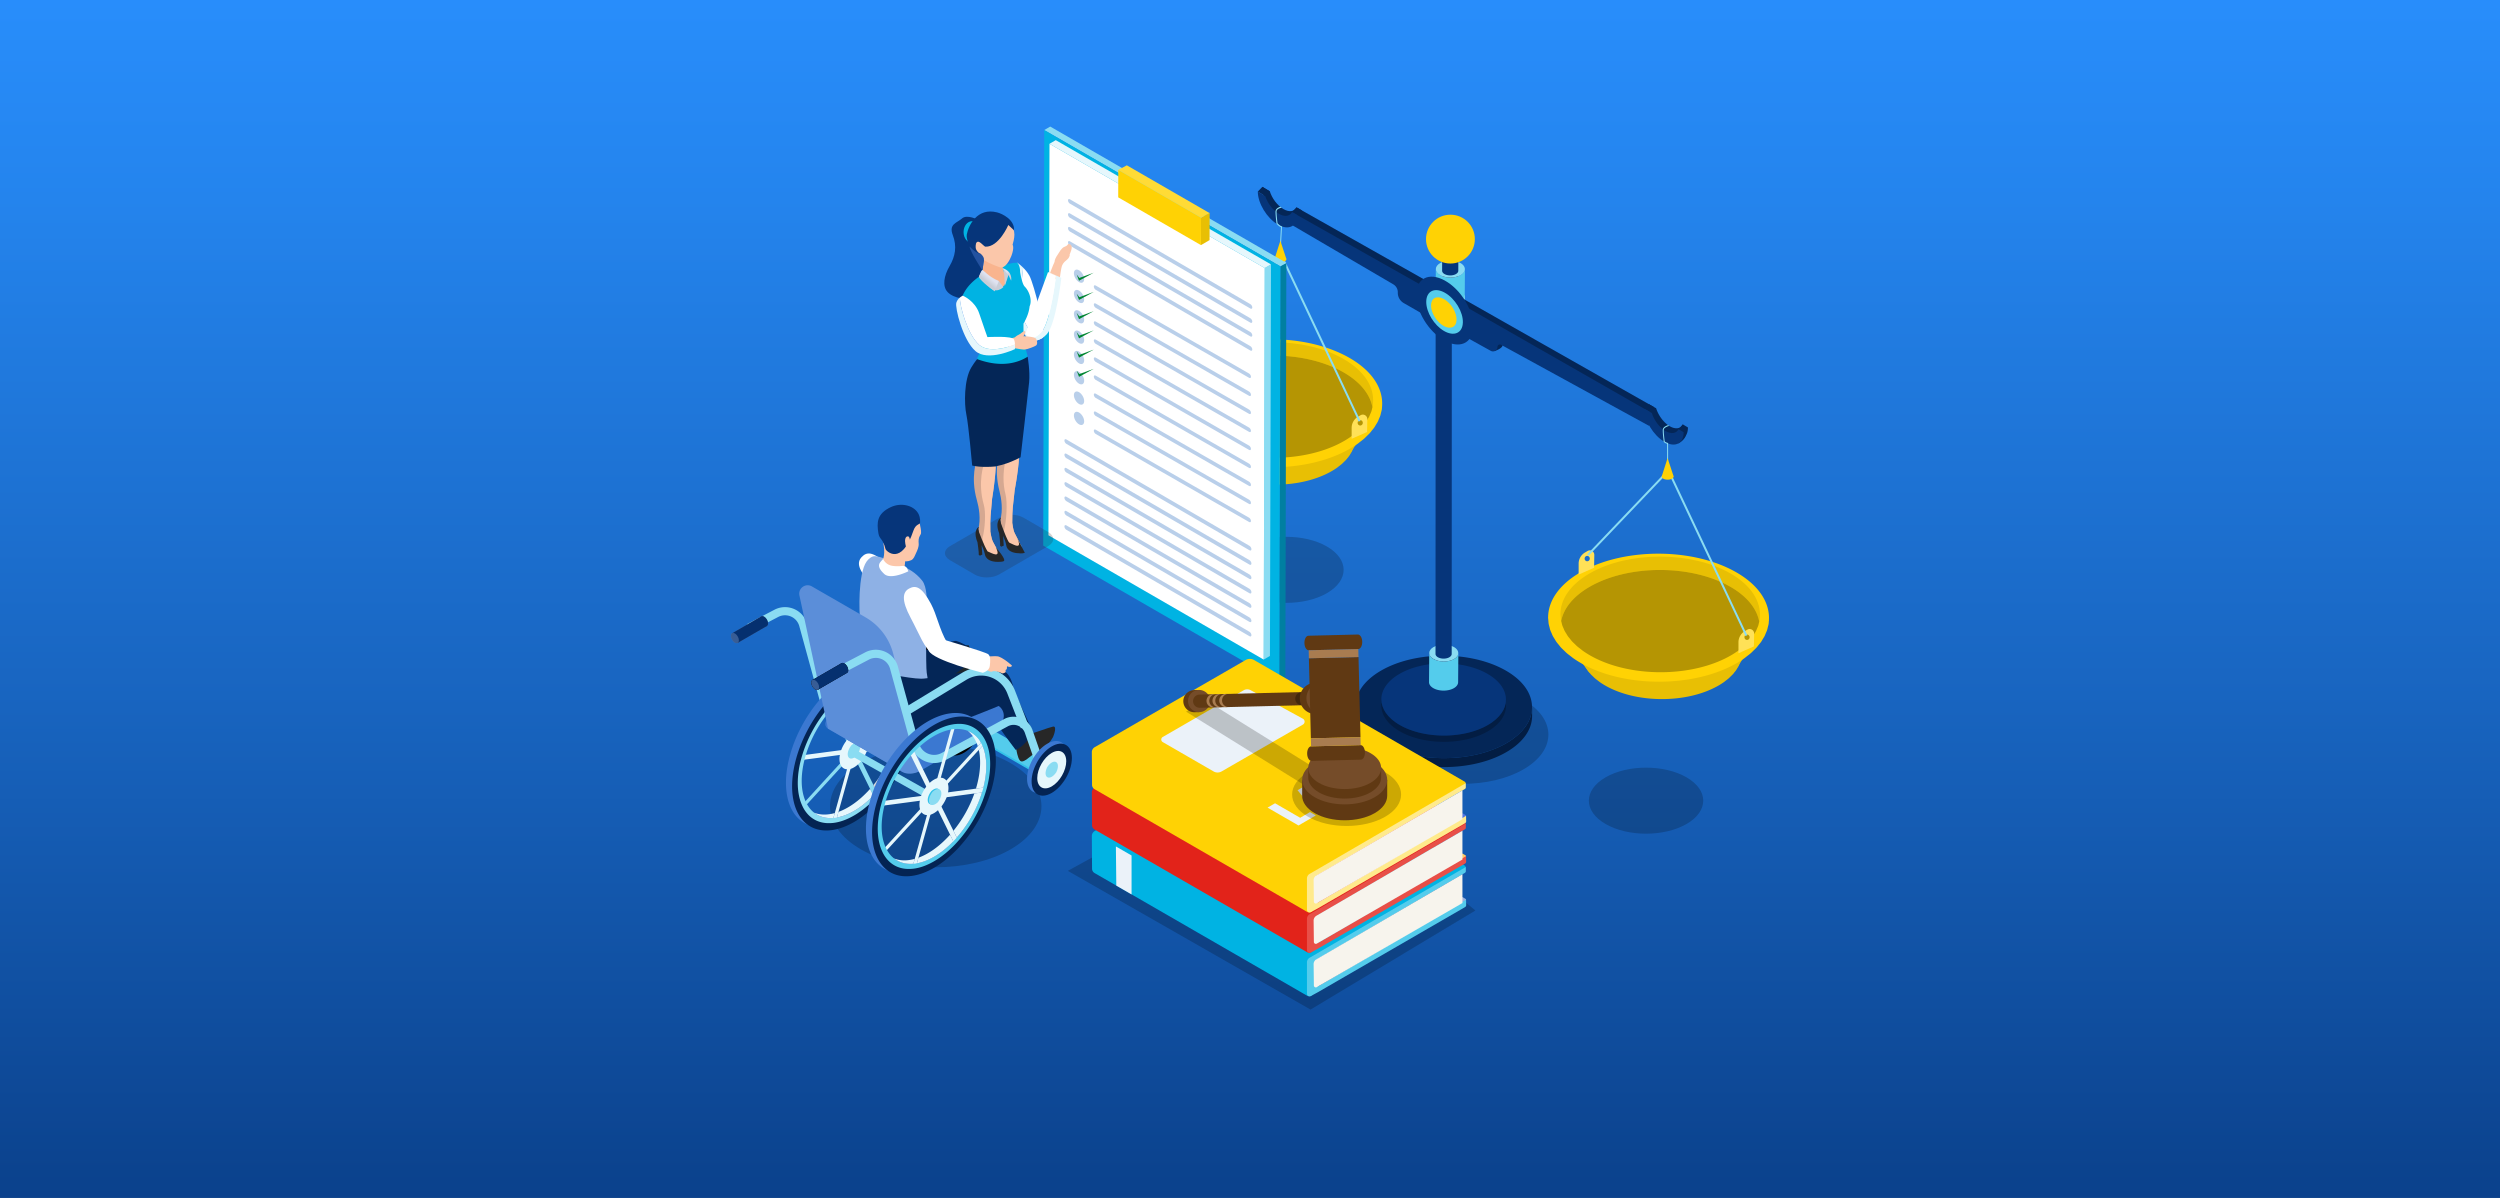
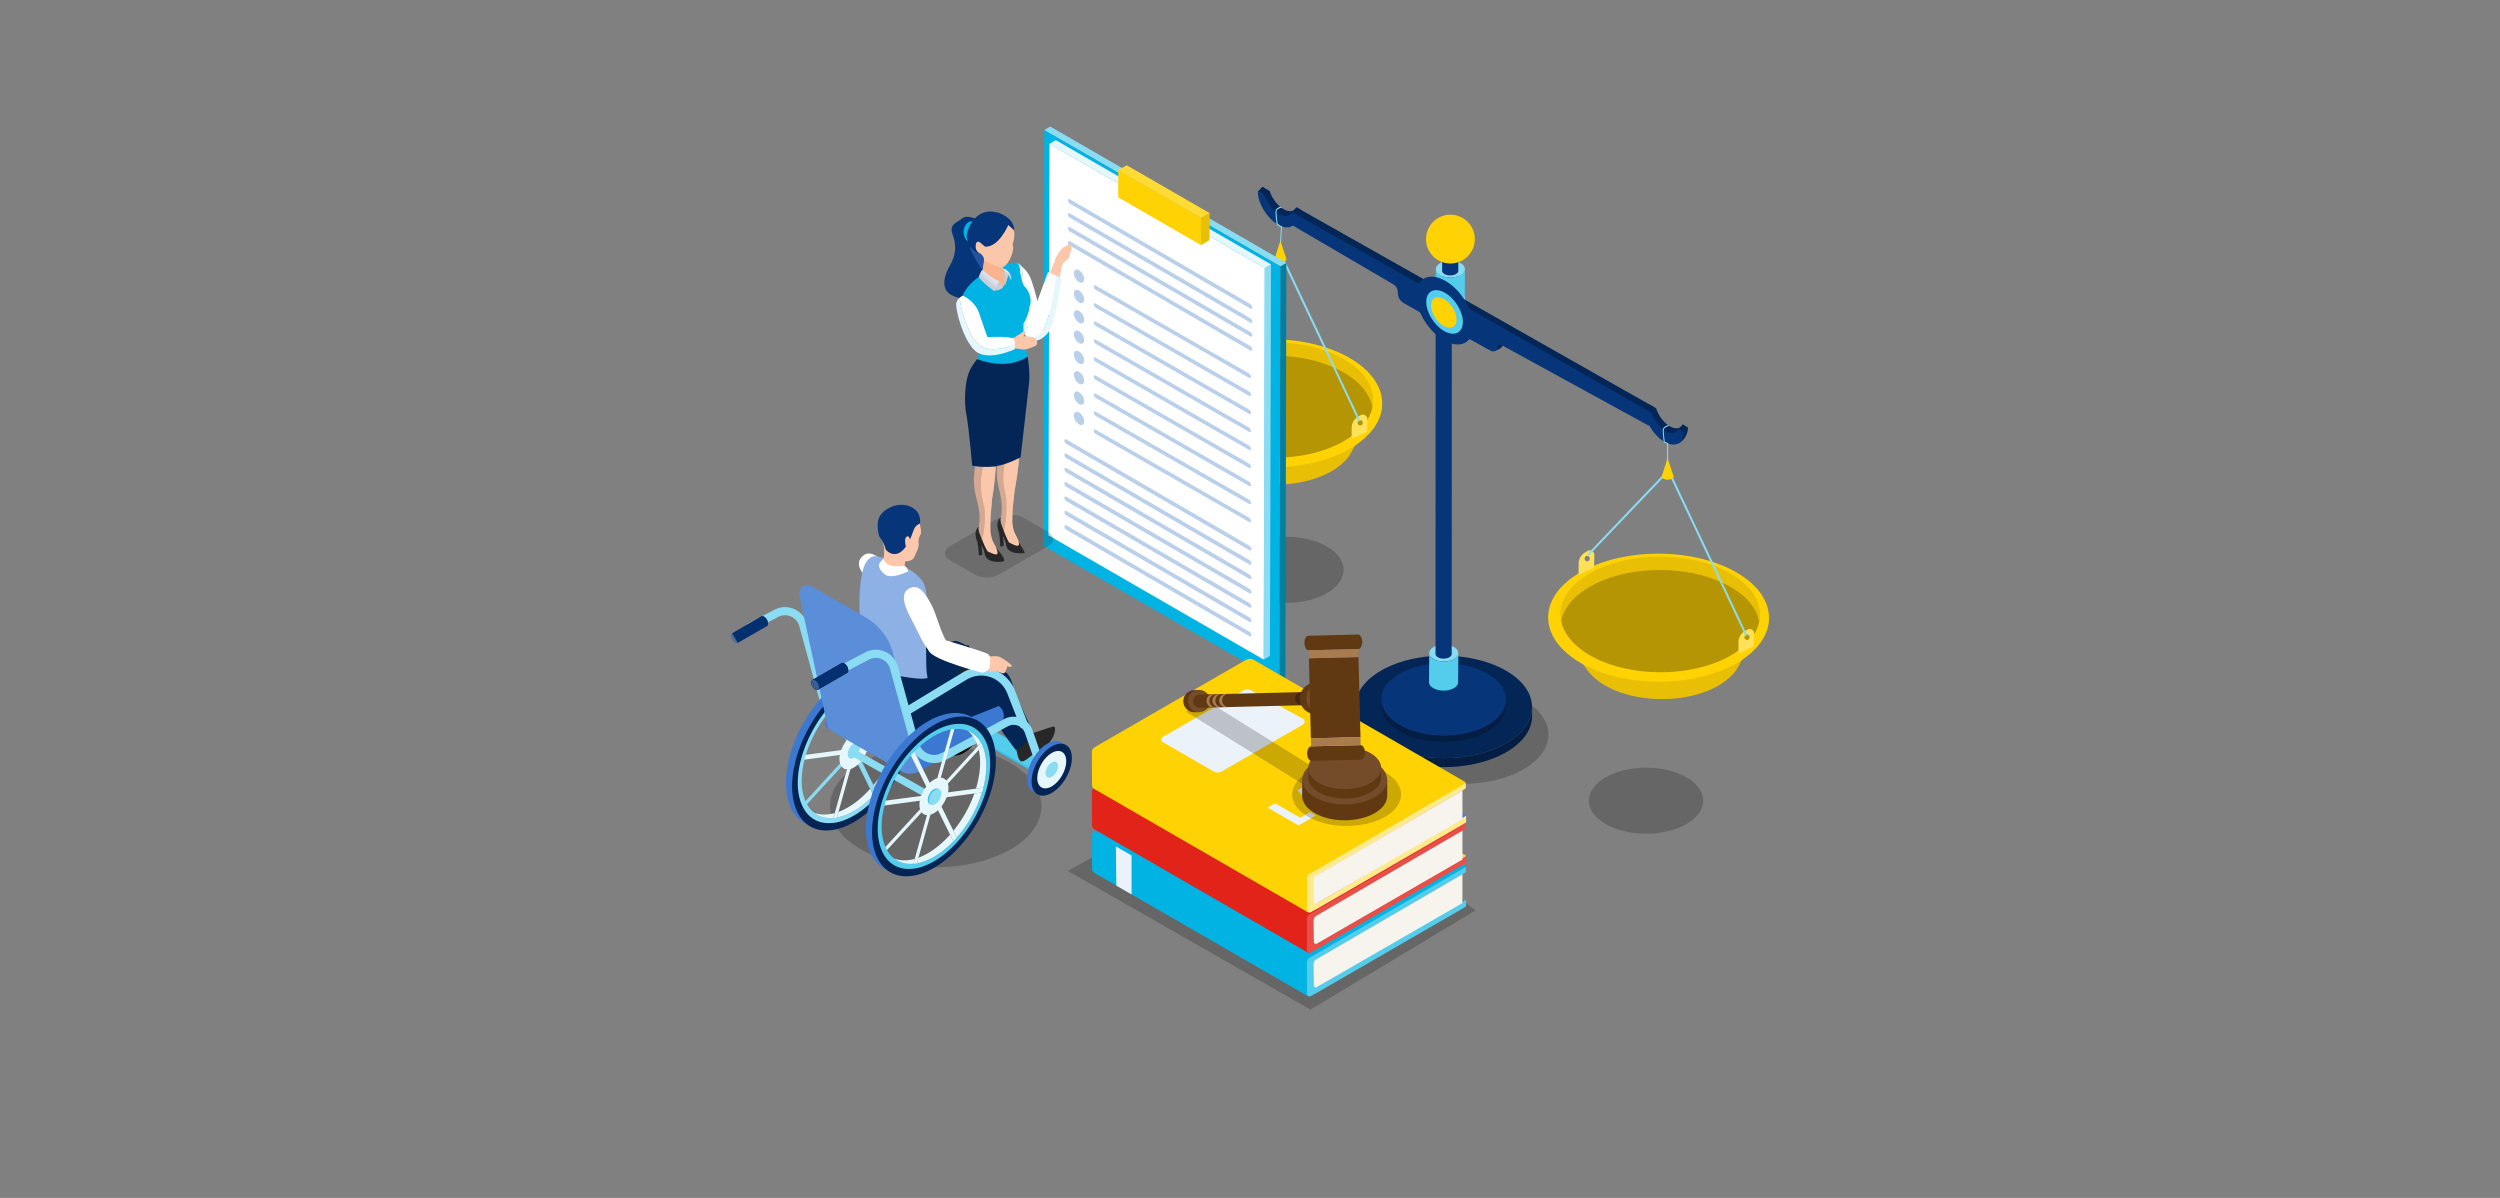
<svg xmlns="http://www.w3.org/2000/svg" xmlns:xlink="http://www.w3.org/1999/xlink" viewBox="0 0 960 460">
  <rect x="0" y="0" width="960" height="460" fill="#808080" stroke="none" />
  <linearGradient id="b" gradientUnits="userSpaceOnUse" x1="480" x2="480" y1="-21.379" y2="524.562">
    <stop offset="0" stop-color="#2990ff" />
    <stop offset=".179" stop-color="#2484ed" />
    <stop offset=".537" stop-color="#1864bf" />
    <stop offset="1" stop-color="#06357a" />
  </linearGradient>
  <linearGradient id="a" gradientTransform="translate(1248.432)" gradientUnits="userSpaceOnUse" x1="-868.067" x2="-869.357" y1="106.818" y2="108.366">
    <stop offset="0" stop-color="#dfe3f1" />
    <stop offset="1" stop-color="#c9cdd7" />
  </linearGradient>
  <linearGradient id="c" x1="-862.127" x2="-860.63" xlink:href="#a" y1="104.716" y2="106.058" />
-   <path d="M-10.903-12.506h981.807v485.011H-10.903z" fill="url(#b)" />
  <path d="M538.671 295.45c12.79 7.385 33.531 7.385 46.319 0 12.792-7.385 12.796-19.36.004-26.745-12.793-7.385-33.534-7.385-46.326.002-12.79 7.385-12.792 19.358.002 26.743zM616.552 316.423c8.576 4.952 22.484 4.952 31.059 0 8.577-4.952 8.58-12.982.003-17.934-8.578-4.952-22.486-4.952-31.063.001-8.576 4.952-8.577 12.98.001 17.932zM478.464 227.783c8.576 4.952 22.484 4.952 31.059 0 8.577-4.952 8.58-12.982.003-17.934-8.578-4.952-22.486-4.952-31.063.001-8.576 4.952-8.577 12.98.001 17.932z" opacity=".2" />
  <path d="M573.873 134.856s2.683-.921 3.062-1.978.298-2.168.298-2.168-2.845 1.084-2.9 1.49c-.054.406-.461 2.656-.461 2.656z" fill="#042657" />
  <path d="M607.344 251.479c.024.264.027.529.071.794.051.308.148.614.228.923.067.261.112.522.199.782.102.308.253.611.384.915.112.254.196.511.327.764.158.307.363.608.551.912.149.243.276.489.444.728.217.309.482.609.732.913.184.226.345.455.545.678.29.318.63.624.956.933.206.197.386.399.607.591.376.33.804.643 1.219.962.215.162.403.33.626.49.664.469 1.373.923 2.129 1.36 12.076 6.97 31.599 6.97 43.595 0a27.123 27.123 0 0 0 2.1-1.35c.219-.158.403-.325.612-.484.411-.315.835-.629 1.206-.957.226-.199.412-.406.623-.611.312-.3.637-.596.915-.903.203-.224.361-.453.544-.68.243-.299.504-.595.715-.898.166-.239.29-.483.437-.725.183-.302.386-.598.542-.904.126-.252.214-.51.322-.765.127-.3.275-.6.375-.902.085-.259.13-.521.194-.781.078-.305.172-.607.223-.913.043-.264.044-.527.067-.789.421-4.885-2.565-9.857-9.026-13.587-12.074-6.972-31.589-6.968-43.578 0-5.98 3.474-8.963 8.027-8.957 12.583 0 .307.046.614.073.921z" fill="#e8bf04" />
  <path d="m679.24 238.039-13.736 20.557-55.189-.321-15.836-21.138z" fill="#e8bf04" />
  <path d="M594.58 238.406c.034.364.037.729.097 1.093.07.425.204.846.314 1.27.092.359.154.719.274 1.076.14.425.348.841.528 1.26.154.35.27.704.45 1.051.217.423.5.838.759 1.255.206.334.379.674.612 1.003.299.426.663.839 1.008 1.257.254.311.475.627.75.933.4.438.868.859 1.316 1.285.284.271.532.55.836.814.518.455 1.107.886 1.678 1.324.296.222.555.455.862.675.914.645 1.89 1.27 2.932 1.872 16.627 9.597 43.507 9.597 60.024 0a37.801 37.801 0 0 0 2.892-1.859c.301-.217.555-.448.843-.667.566-.434 1.15-.866 1.661-1.317.311-.274.567-.56.858-.841.43-.413.878-.82 1.26-1.243.279-.308.496-.624.749-.936.334-.411.694-.819.985-1.237.229-.329.399-.665.602-.998.253-.416.532-.824.746-1.245.174-.348.294-.702.443-1.053.175-.413.379-.826.516-1.242.117-.356.179-.717.268-1.075.107-.419.237-.835.307-1.256.059-.363.06-.726.092-1.086.58-6.726-3.532-13.572-12.427-18.707-16.624-9.599-43.494-9.594-60.001 0-8.234 4.784-12.34 11.051-12.332 17.324 0 .423.063.845.1 1.269z" fill="#ffd204" />
  <path d="M610.347 225.373c14.912-8.667 39.185-8.671 54.202 0 6.462 3.731 10.081 8.463 10.997 13.333.053-.198.113-.396.146-.597.053-.328.055-.655.083-.981.524-6.076-3.191-12.26-11.226-16.899-15.017-8.671-39.29-8.667-54.202 0-7.438 4.321-11.147 9.983-11.14 15.65 0 .382.058.764.09 1.146.031.329.033.659.088.988.023.143.07.287.106.43.953-4.777 4.55-9.406 10.855-13.07z" fill="#e8bf04" />
  <path d="M599.917 240.133c.126.383.314.759.477 1.138.139.316.244.636.406.95.196.382.451.756.685 1.134.186.302.343.608.553.906.27.385.599.758.91 1.135.229.281.429.567.678.843.361.396.785.776 1.189 1.161.257.244.48.496.755.735.467.41.999.8 1.516 1.196.267.201.501.411.779.61a34.932 34.932 0 0 0 2.648 1.692c15.02 8.67 39.303 8.67 54.223 0a33.86 33.86 0 0 0 2.612-1.679c.272-.196.501-.405.761-.602.512-.392 1.039-.782 1.501-1.19.281-.247.512-.506.775-.759.388-.373.793-.741 1.139-1.123.253-.278.449-.563.676-.846.302-.371.627-.74.889-1.117.207-.297.361-.601.544-.901.228-.376.48-.744.674-1.125.157-.314.266-.634.4-.951.159-.373.343-.746.466-1.122.106-.322.162-.648.242-.971.046-.18.085-.359.132-.539-.915-4.87-4.534-9.602-10.997-13.333-15.017-8.671-39.29-8.667-54.202 0-6.305 3.664-9.902 8.293-10.855 13.07.059.239.115.478.177.718.083.325.139.649.248.972z" fill="#b59503" />
  <path d="m609.61 211.583-.974.576a4.962 4.962 0 0 0-2.438 4.272v4.202l5.93-2.62.085-4.914c.023-1.349-1.441-2.202-2.603-1.515zm-.125 3.947c-.546 0-.988-.463-.988-1.034s.442-1.034.988-1.034.988.463.988 1.034-.442 1.034-.988 1.034zM670.983 241.787l-.974.576a4.962 4.962 0 0 0-2.438 4.272v4.202l5.93-2.62.085-4.914c.023-1.349-1.441-2.202-2.603-1.515zm-.125 3.947c-.546 0-.988-.463-.988-1.034s.442-1.034.988-1.034.988.463.988 1.034-.442 1.034-.988 1.034z" fill="#ffe157" />
  <path d="m641.155 182.595.7-.33 29.1 61.647-.7.33zM609.495 212.838l29.528-30.948.56.534-29.528 30.949z" fill="#8adcf2" />
  <path d="M588.256 272.513c-.026.289-.027.579-.074.87-.056.337-.16.67-.246 1.006-.071.287-.121.575-.214.86-.112.333-.273.662-.413.994-.119.281-.215.565-.355.843-.171.337-.395.663-.597.997-.162.266-.298.535-.481.799-.233.334-.52.661-.788.99-.202.25-.376.503-.599.749-.306.338-.665.665-1.009.995-.233.225-.438.454-.686.673-.409.361-.873.707-1.329 1.054-.23.175-.433.36-.674.534a30.232 30.232 0 0 1-2.314 1.488c-13.22 7.681-34.734 7.681-48.042 0a30.635 30.635 0 0 1-2.347-1.499c-.246-.176-.454-.362-.69-.54-.458-.351-.929-.696-1.343-1.06-.243-.211-.442-.435-.669-.651-.358-.341-.733-.678-1.053-1.029-.22-.245-.397-.498-.601-.747-.276-.334-.567-.665-.806-1.006-.186-.264-.325-.535-.49-.803-.207-.334-.433-.666-.607-1.005-.144-.278-.237-.562-.36-.841-.144-.336-.311-.669-.423-1.009-.096-.286-.146-.574-.219-.862-.088-.34-.195-.677-.252-1.017-.048-.291-.051-.583-.078-.875-.029-.339-.08-.677-.08-1.015 0-.016-.004-.032-.004-.047l-.009 3.438c-.016 5.068 3.328 10.139 10.021 14.005 13.307 7.681 34.822 7.681 48.041-.001 6.563-3.813 9.848-8.808 9.862-13.809l.011-3.441c-.001.321-.054.641-.082.961z" fill="#031d43" />
  <path d="M520.496 272.422c.027.291.03.583.078.875.056.34.163.677.252 1.017.073.288.123.575.219.862.112.34.278.673.423 1.009.123.28.216.563.36.841.174.339.4.67.607 1.005.165.268.304.539.49.803.239.341.531.671.806 1.006.203.249.38.502.601.747.32.35.695.687 1.053 1.029.227.217.425.44.669.651.415.364.886.709 1.343 1.06.237.178.444.364.69.54a30.944 30.944 0 0 0 2.347 1.499c13.308 7.681 34.822 7.681 48.042 0a29.845 29.845 0 0 0 2.314-1.488c.241-.174.444-.358.674-.534.453-.348.92-.693 1.329-1.054.249-.219.454-.448.686-.673.344-.33.703-.657 1.009-.995.223-.246.397-.499.599-.749.268-.329.555-.655.788-.99.183-.264.32-.533.481-.799.202-.333.425-.659.597-.997.139-.278.235-.562.355-.843.14-.33.303-.661.413-.994.094-.285.143-.574.214-.86.086-.336.19-.669.246-1.006.047-.291.048-.581.074-.87.464-5.383-2.827-10.863-9.947-14.973-13.305-7.683-34.812-7.679-48.024 0-6.59 3.829-9.877 8.845-9.87 13.866 0 .338.051.677.08 1.015z" fill="#042657" />
  <path d="M578.251 269.333c-.018.204-.019.408-.052.613-.039.238-.113.472-.173.709-.05.202-.085.405-.151.606-.079.235-.192.467-.291.7-.084.198-.152.398-.25.594-.121.238-.278.468-.421.702-.114.188-.21.377-.339.563-.164.236-.367.466-.555.698-.142.176-.265.354-.422.528-.216.239-.469.468-.711.701-.164.159-.308.32-.484.474-.289.255-.615.498-.937.743-.162.124-.306.254-.475.376-.507.361-1.05.711-1.631 1.049-9.317 5.413-24.478 5.413-33.857 0a21.463 21.463 0 0 1-1.654-1.056c-.173-.124-.32-.255-.486-.381-.322-.247-.654-.49-.947-.747-.172-.149-.311-.306-.471-.459-.252-.241-.517-.478-.742-.725-.155-.173-.28-.351-.423-.526-.194-.236-.4-.469-.568-.709-.131-.186-.229-.377-.345-.566-.146-.236-.305-.469-.428-.708-.101-.196-.167-.396-.254-.593-.102-.237-.219-.471-.298-.711-.068-.202-.103-.404-.155-.607-.062-.24-.138-.477-.177-.717-.034-.205-.036-.411-.055-.616-.021-.239-.056-.477-.056-.716l-.003-.033-.006 2.423c-.011 3.571 2.345 7.145 7.062 9.87 9.378 5.413 24.541 5.413 33.856-.001 4.625-2.687 6.94-6.208 6.95-9.731l.007-2.425c0 .226-.038.452-.057.677z" fill="#031d43" />
  <path d="M530.498 269.269c.019.205.021.411.055.616.04.24.115.477.177.717.052.203.087.405.155.607.079.24.196.474.298.711.087.197.153.397.254.593.123.239.282.472.428.708.116.189.214.38.345.566.169.24.374.473.568.709.143.175.268.354.423.526.225.247.49.484.742.725.16.153.3.31.471.459.292.257.624.5.947.747.167.125.313.257.486.381.516.364 1.066.717 1.654 1.056 9.379 5.413 24.541 5.413 33.857 0a20.821 20.821 0 0 0 1.631-1.049c.17-.122.313-.252.475-.376.319-.245.648-.488.937-.743.175-.154.32-.316.484-.474.242-.233.495-.463.711-.701.157-.174.28-.352.422-.528.189-.232.391-.462.555-.698.129-.186.225-.375.339-.563.142-.235.3-.465.421-.702.098-.196.166-.396.25-.594.099-.233.214-.466.291-.7.066-.201.101-.404.151-.606.06-.237.134-.471.173-.709.033-.205.034-.409.052-.613.327-3.794-1.992-7.656-7.01-10.552-9.377-5.414-24.533-5.412-33.844 0-4.644 2.698-6.961 6.234-6.956 9.772 0 .239.036.477.056.716z" fill="#06357a" />
  <path d="m646.209 162.968-1.655 1.839 1.959 1.168s-1.319 3.871-2.181 4.457c0 0 2.379-1.276 2.931-2.965s-1.054-4.499-1.054-4.499z" fill="#042657" />
  <path d="M646.209 162.968c-.818 1.652-2.781 2.02-5.078.676-2.336-1.367-4.332-4.188-5.178-6.877l-2.89-1.638c0 4.471 3.475 10.196 7.655 12.641 4.132 2.418 7.475.759 7.45-3.635l-1.959-1.168zM554.822 117.935l.453-5.883-57.176-32.284-.047 4.939 38.717 22.662a3.518 3.518 0 0 1 1.74 3.131 4.561 4.561 0 0 0 2.288 4.077l14.064 8.073-.069-4.733.031.018z" fill="#042657" />
  <path d="M497.894 79.592c-.818 1.652-2.781 2.02-5.078.676-2.336-1.367-4.37-4.124-5.216-6.814l-2.852-1.701c0 4.471 3.475 10.196 7.655 12.641 4.132 2.418 7.475.759 7.45-3.635l-1.959-1.168z" fill="#042657" />
  <path d="m553.068 119.746.453-5.883-57.176-32.284-.047 4.939 38.717 22.662a3.518 3.518 0 0 1 1.74 3.131 4.561 4.561 0 0 0 2.288 4.077l14.064 8.073-.069-4.733.031.018z" fill="#06357a" />
  <path d="M559.899 251.402c-.039.121-.114.237-.179.354-.043.081-.069.164-.124.244-.088.126-.212.245-.33.366-.062.064-.107.133-.177.195a4.356 4.356 0 0 1-.71.505c-2.175 1.264-5.718 1.264-7.905.001a4.513 4.513 0 0 1-.722-.51c-.07-.062-.113-.13-.176-.194-.12-.122-.247-.243-.336-.371-.057-.081-.085-.167-.13-.249-.064-.117-.139-.233-.18-.353-.029-.09-.029-.181-.046-.271-.021-.117-.056-.232-.056-.349l-.002-.009-.083 11.182c-.002.835.548 1.671 1.65 2.307 2.189 1.262 5.73 1.262 7.905 0 1.082-.629 1.621-1.45 1.623-2.274l.083-11.182c0 .114-.035.228-.056.343-.017.089-.015.177-.045.264z" fill="#54ccec" />
  <path d="M548.881 251.119c.017.091.017.181.046.271.041.12.116.236.18.353.045.082.073.168.13.249.09.128.217.249.336.371.063.064.107.132.176.194.207.18.447.352.722.51 2.187 1.263 5.73 1.263 7.905-.001.271-.157.507-.326.71-.505.071-.062.115-.131.177-.195.118-.121.242-.24.33-.366.056-.08.081-.163.124-.244.065-.118.14-.234.179-.354.03-.087.028-.175.045-.264.175-.945-.338-1.926-1.592-2.65-2.19-1.262-5.731-1.262-7.905 0-1.084.631-1.623 1.456-1.622 2.282 0 .117.036.232.056.349z" fill="#8adcf2" />
  <path d="M557.445 122.571c-.022.066-.064.132-.1.197-.023.045-.038.091-.07.135-.048.071-.119.138-.184.204-.035.036-.058.075-.097.109-.113.1-.245.194-.396.281-1.21.703-3.179.703-4.395 0a2.545 2.545 0 0 1-.402-.283c-.04-.035-.064-.073-.098-.108-.067-.07-.138-.136-.189-.207-.031-.044-.047-.091-.072-.14-.036-.064-.078-.129-.1-.195-.017-.05-.017-.1-.026-.151-.011-.065-.03-.129-.03-.193l-.002-.004-.046 128.888c-.002.464.304.928.917 1.282 1.217.701 3.187.701 4.397 0 .599-.35.9-.807.902-1.265l.046-128.889c0 .064-.021.127-.032.191-.01.049-.01.098-.025.147z" fill="#06357a" />
  <path d="M551.317 122.413c.009.051.009.101.026.151.022.066.064.131.1.195.025.048.041.095.072.14.051.072.122.138.189.207.034.035.058.073.098.108.115.1.249.195.402.283 1.216.703 3.185.703 4.395 0 .151-.087.283-.181.396-.281.039-.034.062-.074.097-.109.065-.066.136-.133.184-.204.032-.043.046-.09.07-.135.036-.065.077-.131.1-.197.015-.049.015-.098.025-.147.097-.525-.188-1.071-.886-1.472-1.216-.704-3.187-.704-4.395 0-.603.349-.903.809-.901 1.269 0 .064.019.128.03.193z" fill="#9dafc2" />
  <path d="M562.432 114.885c-.039.121-.114.236-.179.354-.043.081-.069.165-.124.243-.088.126-.212.246-.33.366-.062.065-.107.134-.177.196a4.481 4.481 0 0 1-.71.505c-2.175 1.264-5.718 1.264-7.905 0a4.51 4.51 0 0 1-.722-.509c-.07-.062-.113-.13-.176-.194-.12-.123-.247-.242-.336-.371-.057-.08-.085-.166-.13-.249-.064-.117-.139-.233-.18-.353-.029-.089-.029-.181-.046-.27-.021-.117-.056-.233-.056-.35l-.002-.01-.083 11.184c-.002.834.548 1.669 1.65 2.305 2.189 1.264 5.73 1.264 7.905 0 1.082-.628 1.621-1.45 1.623-2.274l.083-11.183c0 .115-.035.23-.056.345-.017.088-.015.176-.045.263z" fill="#9dafc2" />
  <path d="M551.415 114.603c.017.09.017.181.046.27.041.12.116.236.18.353.045.083.073.169.13.249.09.129.217.249.336.371.063.064.107.132.176.194.207.18.447.351.722.509 2.187 1.264 5.73 1.264 7.905 0 .27-.157.507-.327.71-.505.071-.062.115-.131.177-.196.118-.12.242-.239.33-.366.056-.078.081-.162.124-.243.065-.119.14-.234.179-.354.03-.087.028-.175.045-.263.175-.946-.338-1.927-1.592-2.65-2.19-1.264-5.731-1.264-7.905 0-1.084.63-1.623 1.456-1.622 2.282 0 .117.036.233.056.35z" fill="#dee4eb" />
  <path d="M559.979 103.177c-.022.067-.064.132-.1.197-.023.045-.038.091-.07.137-.048.069-.119.135-.184.202-.035.036-.058.074-.097.109-.113.1-.245.194-.396.281-1.21.703-3.179.703-4.395 0a2.612 2.612 0 0 1-.402-.283c-.04-.036-.064-.074-.098-.109-.067-.066-.138-.134-.189-.206-.031-.045-.047-.092-.072-.137-.036-.066-.078-.13-.1-.197-.017-.05-.017-.101-.026-.151-.011-.065-.03-.129-.03-.194l-.002-.005-.046 11.368c-.002.464.304.929.917 1.282 1.217.703 3.187.703 4.397 0 .599-.35.9-.807.902-1.265l.046-11.367c0 .064-.021.127-.032.191-.01.049-.01.1-.025.147z" fill="#2e324f" />
  <path d="M553.851 103.02c.009.05.009.101.026.151.022.067.064.131.1.197.025.045.041.092.072.137.051.072.122.14.189.206.034.036.058.073.098.109.115.1.249.194.402.283 1.216.703 3.185.703 4.395 0 .151-.087.283-.181.396-.281.039-.036.062-.073.097-.109.065-.067.136-.133.184-.202.032-.045.046-.092.07-.137.036-.065.077-.13.1-.197.015-.047.015-.098.025-.147.097-.525-.188-1.071-.886-1.473-1.216-.702-3.187-.702-4.395 0-.603.35-.903.81-.901 1.269 0 .065.019.129.03.194z" fill="#9dafc2" />
  <path d="M562.432 103.962c-.039.121-.114.237-.179.354-.043.081-.069.164-.124.244-.088.126-.212.245-.33.366-.062.064-.107.133-.177.195a4.356 4.356 0 0 1-.71.505c-2.175 1.264-5.718 1.264-7.905.001a4.513 4.513 0 0 1-.722-.51c-.07-.062-.113-.13-.176-.194-.12-.122-.247-.243-.336-.371-.057-.081-.085-.167-.13-.249-.064-.117-.139-.233-.18-.353-.029-.09-.029-.181-.046-.272-.021-.117-.056-.232-.056-.349l-.002-.009-.083 11.182c-.002.835.548 1.671 1.65 2.307 2.189 1.262 5.73 1.262 7.905 0 1.082-.629 1.621-1.45 1.623-2.274l.083-11.182c0 .114-.035.228-.056.343-.017.089-.015.177-.045.264z" fill="#54ccec" />
  <path d="M551.415 103.679c.017.091.017.181.046.272.041.12.116.236.18.353.045.082.073.168.13.249.09.128.217.249.336.371.063.064.107.132.176.194.207.18.447.352.722.51 2.187 1.263 5.73 1.263 7.905-.001.27-.157.507-.326.71-.505.071-.062.115-.131.177-.195.118-.121.242-.24.33-.366.056-.08.081-.163.124-.244.065-.118.14-.234.179-.354.03-.087.028-.175.045-.264.175-.945-.338-1.926-1.592-2.65-2.19-1.262-5.731-1.262-7.905 0-1.084.631-1.623 1.456-1.622 2.282 0 .117.036.232.056.349z" fill="#8adcf2" />
  <path d="m635.023 156.25-73.337-41.604-.793 10.918 13.218 7.326a1.731 1.731 0 0 0 2.573-1.513.932.932 0 0 1 1.378-.817l56.96 31.207v-5.517z" fill="#042657" />
  <path d="M559.979 92.94c-.022.067-.064.131-.1.197-.023.045-.038.091-.07.136-.048.071-.119.137-.184.204-.035.036-.058.074-.097.108a2.54 2.54 0 0 1-.396.281c-1.21.704-3.179.704-4.395 0a2.481 2.481 0 0 1-.402-.283c-.04-.035-.064-.073-.098-.108-.067-.068-.138-.134-.189-.206-.031-.045-.047-.092-.072-.14-.036-.065-.078-.128-.1-.195-.017-.05-.017-.101-.026-.151-.011-.065-.03-.129-.03-.194l-.002-.005-.046 11.368c-.002.464.304.929.917 1.282 1.217.701 3.187.701 4.397 0 .599-.35.9-.807.902-1.265l.046-11.367c0 .064-.021.127-.032.192-.01.049-.01.098-.025.146z" fill="#06357a" />
  <path d="M553.851 92.783c.009.05.009.101.026.151.022.067.064.13.1.195.025.047.041.094.072.14.051.072.122.138.189.206.034.036.058.073.098.108.115.101.249.195.402.283 1.216.704 3.185.704 4.395 0a2.54 2.54 0 0 0 .396-.281c.039-.035.062-.073.097-.108.065-.067.136-.133.184-.204.032-.044.046-.091.07-.136.036-.066.077-.13.1-.197.015-.048.015-.097.025-.146.097-.525-.188-1.071-.886-1.475-1.216-.701-3.187-.701-4.395 0-.603.351-.903.81-.901 1.27 0 .065.019.129.03.194z" fill="#9dafc2" />
  <path d="M496.14 81.402c-.818 1.652-2.781 2.02-5.078.676-2.336-1.367-4.37-4.124-5.216-6.814l-2.852-1.701c0 4.471 3.475 10.196 7.655 12.641 4.132 2.418 7.475.759 7.45-3.635l-1.959-1.168zM644.554 164.807c-.818 1.652-2.781 2.02-5.078.676-2.336-1.367-4.332-4.188-5.178-6.877l-2.89-1.638c0 4.471 3.475 10.196 7.655 12.641 4.132 2.418 7.475.759 7.45-3.635l-1.959-1.168z" fill="#06357a" />
  <path d="m497.894 79.592-1.754 1.81 2.242-.88zM484.748 71.753l-1.754 1.811 2.852 1.701 1.754-1.811z" fill="#042657" />
  <path d="m633.368 158.088-74.074-42.342-.056 11.655 13.218 7.326a1.731 1.731 0 0 0 2.573-1.513.932.932 0 0 1 1.378-.817l56.96 31.207v-5.517z" fill="#06357a" />
  <path d="m559.29 115.783 2.465-1.138-.161 2.414z" fill="#1e2233" />
  <path d="M565.686 125.708c-.243 6.271-5.341 8.392-11.307 4.913-5.872-3.424-10.565-11.111-10.565-17.337 0-6.363 4.883-8.929 10.996-5.552 6.215 3.432 11.123 11.564 10.875 17.977z" fill="#06357a" />
  <path d="M561.736 123.921c-.156 4.031-3.434 5.395-7.268 3.158-3.775-2.201-6.792-7.143-6.792-11.145 0-4.091 3.139-5.74 7.069-3.569 3.995 2.206 7.151 7.433 6.991 11.556z" fill="#54ccec" />
  <path d="M559.318 122.89c-.109 2.811-2.394 3.761-5.068 2.202-2.632-1.535-4.735-4.98-4.735-7.771 0-2.852 2.189-4.002 4.929-2.489 2.785 1.538 4.985 5.183 4.874 8.057z" fill="#ffd204" />
  <circle cx="556.963" cy="91.82" fill="#ffd204" r="9.378" />
  <path d="M458.809 169.144c.024.264.027.529.071.794.051.308.148.614.228.923.067.261.112.522.199.782.102.308.253.611.384.915.112.254.196.511.327.764.158.307.363.608.551.912.149.243.276.489.444.728.217.309.482.609.732.913.184.226.345.455.545.678.29.318.63.624.956.933.206.197.386.399.607.591.376.33.804.643 1.219.962.215.162.403.33.626.49.664.469 1.373.923 2.129 1.36 12.076 6.97 31.599 6.97 43.595 0a27.123 27.123 0 0 0 2.1-1.35c.219-.158.403-.325.612-.484.411-.315.835-.629 1.206-.957.226-.199.412-.406.623-.611.312-.3.637-.596.915-.903.203-.224.361-.453.544-.68.243-.299.504-.595.715-.898.166-.239.29-.483.437-.725.183-.302.386-.598.542-.905.126-.252.214-.51.322-.765.127-.3.275-.6.375-.902.085-.259.13-.521.194-.781.078-.305.172-.607.223-.913.043-.264.044-.527.067-.789.421-4.885-2.565-9.857-9.026-13.587-12.074-6.972-31.589-6.968-43.578 0-5.98 3.474-8.963 8.027-8.957 12.583 0 .307.046.614.073.921z" fill="#e8bf04" />
  <path d="m530.705 155.703-13.736 20.558-55.189-.322-15.836-21.137z" fill="#e8bf04" />
  <path d="M446.045 156.071c.034.364.037.729.097 1.093.07.425.204.846.314 1.27.092.359.154.719.274 1.076.14.425.348.841.528 1.26.154.35.27.704.45 1.051.217.423.5.838.759 1.255.206.334.379.674.612 1.003.299.426.663.839 1.008 1.257.254.311.475.627.75.933.4.438.868.859 1.316 1.285.284.271.532.55.836.814.518.455 1.107.886 1.678 1.324.296.222.555.455.862.675.914.645 1.89 1.27 2.932 1.872 16.627 9.597 43.507 9.597 60.024 0a37.606 37.606 0 0 0 2.892-1.859c.301-.217.555-.448.843-.667.566-.434 1.15-.866 1.661-1.317.311-.274.567-.56.858-.841.43-.413.878-.82 1.26-1.243.279-.308.496-.624.749-.936.334-.411.694-.819.985-1.237.229-.329.399-.665.602-.998.253-.416.532-.824.746-1.245.174-.348.294-.702.443-1.053.175-.413.379-.826.516-1.242.117-.356.179-.717.268-1.075.107-.419.237-.835.307-1.256.059-.363.06-.726.092-1.086.58-6.726-3.532-13.572-12.427-18.707-16.624-9.599-43.494-9.594-60.001 0-8.234 4.784-12.34 11.051-12.332 17.324 0 .423.063.845.1 1.269z" fill="#ffd204" />
  <path d="M461.812 143.038c14.912-8.667 39.185-8.671 54.202 0 6.462 3.731 10.081 8.463 10.997 13.333.053-.198.113-.396.146-.597.053-.328.055-.655.083-.981.524-6.076-3.191-12.26-11.226-16.899-15.017-8.671-39.29-8.667-54.202 0-7.438 4.321-11.147 9.983-11.14 15.65 0 .382.058.764.09 1.146.031.329.033.659.088.988.023.143.07.287.106.43.953-4.777 4.55-9.406 10.855-13.07z" fill="#e8bf04" />
  <path d="M451.382 157.797c.126.383.314.759.477 1.138.139.316.244.636.406.95.196.382.451.756.685 1.134.186.302.343.608.553.906.27.385.599.758.91 1.135.229.281.429.567.678.843.361.396.785.776 1.189 1.161.257.244.48.496.755.735.467.41.999.8 1.516 1.196.267.201.501.411.779.61a34.932 34.932 0 0 0 2.648 1.692c15.02 8.67 39.303 8.67 54.223 0a33.86 33.86 0 0 0 2.612-1.679c.272-.196.501-.405.761-.602.512-.392 1.039-.782 1.501-1.19.281-.247.512-.506.775-.759.388-.373.793-.741 1.139-1.123.253-.278.449-.563.676-.846.302-.371.627-.74.889-1.117.207-.297.361-.601.544-.901.228-.376.48-.744.674-1.125.157-.314.266-.634.4-.951.159-.373.343-.746.466-1.122.106-.322.162-.648.242-.971.046-.18.085-.359.132-.539-.915-4.87-4.534-9.602-10.997-13.333-15.017-8.671-39.29-8.667-54.202 0-6.305 3.664-9.902 8.293-10.855 13.07.059.239.115.478.177.718.083.325.139.649.248.972z" fill="#b59503" />
  <path d="M640.549 176.96h-.387v-6.552c-.628-.153-1.197-.628-1.223-.65l-.057-.049-.01-.074c-.019-.144-.456-3.532-.364-4.643.088-1.062 1.519-1.57 1.955-1.701a.246.246 0 0 1 .222.042l.28.213c-.017.004-1.992.525-2.071 1.477-.082.981.286 3.963.352 4.484.166.127.662.481 1.138.549l.166.024v6.879z" fill="#8adcf2" />
  <path d="M642.676 182.901a.762.762 0 0 0-.121-.331l-.014-.02-2.192-6.648-2.124 6.653a.763.763 0 0 0-.131.345l-.001.013v.115c.033.388.402.728.955.941.377.145.838.23 1.338.23 1.267 0 2.295-.55 2.295-1.228 0-.024-.002-.047-.004-.07z" fill="#ffd204" />
  <path d="M491.932 93.498h-.402l.366-6.252c-.652-.159-1.609-1.204-1.636-1.226l-.06-.051-.01-.077c-.019-.149-.474-3.667-.377-4.821.078-.941 1.105-1.435 1.669-1.638a.476.476 0 0 1 .56.185l.089.134c-.018.004-1.836.364-1.918 1.352-.085 1.018.297 4.115.366 4.656.172.132 1.053 1.051 1.547 1.122l.172.025z" fill="#8adcf2" />
  <path d="m461.076 129.248-.974.576a4.962 4.962 0 0 0-2.438 4.272v4.202l5.93-2.62.085-4.914c.023-1.349-1.441-2.202-2.603-1.515zm-.126 3.947c-.546 0-.988-.463-.988-1.034s.442-1.034.988-1.034.988.463.988 1.034-.442 1.034-.988 1.034z" fill="#fcc645" />
  <path d="m522.448 159.451-.974.576a4.962 4.962 0 0 0-2.438 4.272v4.202l5.93-2.62.085-4.914c.023-1.349-1.441-2.202-2.603-1.515zm-.125 3.947c-.546 0-.988-.463-.988-1.034s.442-1.034.988-1.034.988.463.988 1.034-.442 1.034-.988 1.034z" fill="#ffe157" />
  <path d="m460.96 130.504 29.528-30.949.56.535-29.528 30.948z" fill="#77a1b2" />
  <path d="m492.62 100.26.7-.331 29.1 61.648-.7.33z" fill="#8adcf2" />
  <path d="M493.981 99.439a.762.762 0 0 0-.121-.331l-.014-.02-2.192-6.648-2.124 6.653a.763.763 0 0 0-.131.345l-.001.013v.115c.033.388.402.728.955.941.377.145.838.23 1.338.23 1.267 0 2.295-.55 2.295-1.228 0-.024-.002-.047-.004-.07z" fill="#ffd204" />
  <path d="m491.659 102.273 2.304-1.339-.387 159.572-2.304 1.339z" fill="#007fa1" />
  <path d="m400.983 49.939 2.304-1.339 90.676 52.334-2.304 1.339z" fill="#8adcf2" />
  <path d="m491.659 102.273-.387 159.572-90.676-52.334.387-159.572z" fill="#00b3e3" />
  <path d="m485.652 102.933 2.407-1.399-.405 150.345-2.407 1.399z" fill="#8adcf2" />
  <path d="m403.004 55.216 2.407-1.399 82.648 47.717-2.407 1.399z" fill="#e6f7fc" />
  <path d="m485.652 102.933-.405 150.345-82.648-47.717.405-150.345z" fill="#fff" />
  <g fill="#b9cfea">
    <path d="m409.468 170.429 70.348 40.885c.404.225.732.045.732-.423 0-.476-.328-1.031-.732-1.278l-70.348-40.877c-.404-.231-.734-.045-.734.423s.33 1.031.734 1.27zM409.468 175.929l70.348 40.885c.404.225.732.045.732-.423 0-.476-.328-1.031-.732-1.278l-70.348-40.877c-.404-.231-.734-.045-.734.423s.33 1.031.734 1.27zM410.829 88.898l69.331 40.294c.398.222.722.044.722-.417 0-.469-.323-1.016-.722-1.26l-69.331-40.286c-.398-.228-.724-.044-.724.417s.326 1.016.724 1.252zM410.829 94.319l69.331 40.294c.398.222.722.044.722-.417 0-.469-.323-1.016-.722-1.26L410.829 92.65c-.398-.228-.724-.044-.724.417s.326 1.016.724 1.252zM420.73 111.267l58.937 33.821c.389.217.705.043.705-.408 0-.459-.316-.993-.705-1.231l-58.937-33.813c-.389-.222-.707-.043-.707.408s.318.993.707 1.223zM420.73 118.187l58.937 33.821c.389.217.705.043.705-.408 0-.459-.316-.993-.705-1.231l-58.937-33.813c-.389-.222-.707-.043-.707.408s.318.993.707 1.223zM420.73 125.108l58.937 33.821c.389.217.705.043.705-.408 0-.459-.316-.993-.705-1.231l-58.937-33.813c-.389-.222-.707-.043-.707.408s.318.993.707 1.223zM420.73 132.028l58.937 33.821c.389.217.705.043.705-.408 0-.459-.316-.993-.705-1.231l-58.937-33.813c-.389-.222-.707-.043-.707.408s.318.993.707 1.223zM420.73 138.949l58.937 33.821c.389.217.705.043.705-.408 0-.459-.316-.993-.705-1.231l-58.937-33.813c-.389-.222-.707-.043-.707.408s.318.993.707 1.223zM420.73 145.869l58.937 33.821c.389.217.705.043.705-.408 0-.459-.316-.993-.705-1.231l-58.937-33.813c-.389-.222-.707-.043-.707.408s.318.993.707 1.223zM420.73 152.79l58.937 33.821c.389.217.705.043.705-.408 0-.459-.316-.993-.705-1.231l-58.937-33.813c-.389-.222-.707-.043-.707.408s.318.993.707 1.223zM420.73 159.71l58.937 33.821c.389.217.705.043.705-.408 0-.459-.316-.993-.705-1.231l-58.937-33.813c-.389-.222-.707-.043-.707.408s.318.993.707 1.223zM420.73 166.631l58.937 33.821c.389.217.705.043.705-.408 0-.459-.316-.993-.705-1.231L420.73 165c-.389-.222-.707-.043-.707.408s.318.993.707 1.223zM410.829 78.19l69.331 40.294c.398.222.722.044.722-.417 0-.469-.323-1.016-.722-1.26l-69.331-40.286c-.398-.228-.724-.044-.724.417s.326 1.016.724 1.252zM410.829 83.611l69.331 40.294c.398.222.722.044.722-.417 0-.469-.323-1.016-.722-1.26l-69.331-40.286c-.398-.228-.724-.044-.724.417s.326 1.016.724 1.252zM409.468 181.43l70.348 40.885c.404.225.732.045.732-.423 0-.476-.328-1.031-.732-1.278l-70.348-40.877c-.404-.231-.734-.045-.734.423s.33 1.031.734 1.27zM409.468 186.93l70.348 40.885c.404.225.732.045.732-.423 0-.476-.328-1.031-.732-1.278l-70.348-40.877c-.404-.231-.734-.045-.734.423s.33 1.031.734 1.27zM409.468 192.431l70.348 40.885c.404.225.732.045.732-.423 0-.476-.328-1.031-.732-1.278l-70.348-40.877c-.404-.231-.734-.045-.734.423s.33 1.031.734 1.27zM409.468 197.931l70.348 40.885c.404.225.732.045.732-.423 0-.476-.328-1.031-.732-1.278l-70.348-40.877c-.404-.231-.734-.045-.734.423s.33 1.031.734 1.27zM409.468 203.432l70.348 40.885c.404.225.732.045.732-.423 0-.476-.328-1.031-.732-1.278l-70.348-40.877c-.404-.231-.734-.045-.734.423s.33 1.031.734 1.27z" />
  </g>
  <path d="m461.161 94.123 3.305-1.92.03-10.543-3.305 1.921z" fill="#e8bf04" />
  <path d="m461.191 83.581 3.277-1.757-31.77-18.342-3.277 1.757z" fill="#ffdb36" />
  <path d="m429.421 65.239-.029 10.542 31.769 18.342.03-10.542z" fill="#ffd204" />
  <path d="M414.356 103.786c1.091.63 1.973 2.157 1.97 3.411-.004 1.254-.891 1.76-1.982 1.13s-1.973-2.157-1.97-3.411c.004-1.254.891-1.76 1.982-1.13zM414.356 111.587c1.091.63 1.973 2.157 1.97 3.411-.004 1.254-.891 1.76-1.982 1.13s-1.973-2.157-1.97-3.411c.004-1.254.891-1.76 1.982-1.13zM414.356 119.388c1.091.63 1.973 2.157 1.97 3.411-.004 1.254-.891 1.76-1.982 1.13s-1.973-2.157-1.97-3.411c.004-1.254.891-1.76 1.982-1.13zM414.356 127.19c1.091.63 1.973 2.157 1.97 3.411-.004 1.254-.891 1.76-1.982 1.13s-1.973-2.157-1.97-3.411c.004-1.254.891-1.76 1.982-1.13zM414.356 134.991c1.091.63 1.973 2.157 1.97 3.411-.004 1.254-.891 1.76-1.982 1.13s-1.973-2.157-1.97-3.411c.004-1.254.891-1.76 1.982-1.13zM414.356 142.792c1.091.63 1.973 2.157 1.97 3.411-.004 1.254-.891 1.76-1.982 1.13s-1.973-2.157-1.97-3.411c.004-1.254.891-1.76 1.982-1.13zM414.356 150.594c1.091.63 1.973 2.157 1.97 3.411-.004 1.254-.891 1.76-1.982 1.13s-1.973-2.157-1.97-3.411c.004-1.254.891-1.76 1.982-1.13zM414.356 158.395c1.091.63 1.973 2.157 1.97 3.411-.004 1.254-.891 1.76-1.982 1.13s-1.973-2.157-1.97-3.411c.004-1.254.891-1.76 1.982-1.13z" fill="#b9cfea" />
-   <path d="m413.446 105.395.894 2.404 5.649-3.075-5.537 2.013zM413.446 112.777l.894 2.404 5.649-3.076-5.537 2.014zM413.446 120.158l.894 2.405 5.649-3.076-5.537 2.014zM413.446 127.54l.894 2.405 5.649-3.076-5.537 2.013zM413.446 134.922l.894 2.405 5.649-3.076-5.537 2.013zM413.446 142.304l.894 2.405 5.649-3.076-5.537 2.013z" fill="#008531" />
  <path d="M364.812 209.704c-2.583 1.491-2.597 3.91-.03 5.401l9.485 5.512c2.566 1.491 6.741 1.491 9.324 0l18.902-10.913c2.584-1.492 2.597-3.91.031-5.401l-9.485-5.512c-2.566-1.491-6.741-1.491-9.325 0z" fill="#26221f" opacity=".2" />
  <path d="M392.908 102.786c-1.245-1.239-2.342-1.948-2.342-1.948l-2.1 18.409 6.837 12.392s.991-.248 2.199-.662l-6.472-11.73 1.878-16.46z" fill="#e6f7fc" />
  <path d="M395.303 105.893c-.681-1.234-1.571-2.286-2.395-3.107l-1.878 16.46 6.472 11.73c.891-.305 1.899-.701 2.715-1.154 1.923-1.068-3.205-20.831-4.914-23.93z" fill="#fff" />
-   <path d="m391.192 155.607.997 1.458-.105 1.239-.59-.09s-.118.033-.299.068l-.002-2.675z" fill="#f9d2be" />
  <path d="M375.584 84.423s-4.233-2.271-6.194-.516c-1.962 1.755-5.162 2.065-3.51 6.401s.929 8.156-1.239 11.873-2.891 7.743-.723 10.014 7.949 3.717 10.634.723c2.684-2.994 2.271-7.743 2.891-11.46.619-3.717 2.375-1.858 3.097-5.988.723-4.13-3.51-7.33-3.717-8.879-.206-1.549-1.239-2.168-1.239-2.168z" fill="#06357a" />
  <path d="M376.513 89.12c0 2.309-1.456 4.181-3.252 4.181s-3.252-1.872-3.252-4.181 1.456-4.181 3.252-4.181 3.252 1.872 3.252 4.181z" fill="#00b3e3" />
  <path d="M375.079 176.746s-2.529 6.246.033 15.294c.783 2.767 1.613 7.239.541 11.197 0 0 1.123 9.506 6.819 10.885 2.747.666.866-2.232-1.134-5.994-.314-.6-.633-1.458-1.043-3.986 0 0 .005.253 0 0-.123-5.689.145-6.289.67-12.652 0 0 1.612-9.146 1.464-15.976l-7.349 1.233z" fill="#d5a891" />
  <path d="M382.471 214.122c1.156.278 1.491-.077 1.34-.858-.281-.52-.315-1.226-.616-1.793-.187-.353-.647-1.092-.845-1.47-.319-.589-.662-1.217-1.014-1.874-.314-.6-.633-1.458-1.043-3.986-.123-5.689.145-6.289.67-12.652 0 0 1.091-6.191 1.393-12.19l-4.442-1.289s-2.678 6.858-.114 15.907c.781 2.765.517 8.872-.554 12.829 0 0 .211 1.784.915 3.915 1.008 1.625 2.402 2.998 4.309 3.461z" fill="#fbc7aa" />
  <path d="M392.25 209.483c-1.133-.802-3.408-3.42-5.276-7.784 0 0-1.196-4.301-2.53-2.12 0 0 1.087-.786 1.603.566 0 0 2.431 7.622 6.278 9.766 0 0-.267.56-1.194.679l1.118-1.107z" fill="#74aede" />
  <path d="m385.091 199.357-.403.586s-.158-.747.403-.586z" fill="#63a2d4" />
  <path d="m384.48 209.929.951-.414-.257-4.233-.864-1.822s-.187 3.595.17 6.469z" fill="#272727" />
  <path d="M386.901 207.083s1.361 3.825 4.311 2.944c0 0-3.935 1.198-4.311-2.944z" fill="#74aede" />
  <path d="M384.082 173.269s-2.666 6.185-.296 15.286c.718 2.784 1.453 7.275.296 11.208 0 0 .917 9.53 6.579 11.03 2.734.727.917-2.212-1.002-6.017-.303-.605-.604-1.474-.956-4.007 0 0 0 .253 0 0 0-5.69.279-6.286.944-12.634 0 0 1.81-9.112 1.81-15.943l-7.374 1.078z" fill="#d5a891" />
  <path d="M390.661 210.793c1.152.306 1.489-.044 1.358-.829-.267-.523-.289-1.23-.575-1.802-.182-.36-.626-1.109-.813-1.492l-.973-1.895c-.303-.605-.604-1.474-.956-4.007 0-5.69.279-6.286.944-12.634 0 0 1.225-6.166 1.657-12.157l-3.874-3.198s-3.646 8.077-1.283 17.176c.723 2.785.439 10.169-.716 14.102 0 0 .342 1.038.997 3.184.975 1.644 2.338 3.05 4.233 3.552z" fill="#fbc7aa" />
  <path d="M384.325 198.781s-2.474 1.288-.655 5.956c0 0 .495 3.872.393 4.895l.497.301s-.199-5.045-.053-5.204c0 0 1.371 1.84 1.921 4.801 0 0 .255 3.459 6.598 2.858l-.121-.214-1.875-2.499s-1.936.433-3.081-.684c-1.225-1.196-3.597-8.105-3.597-8.105l-.228-1.298z" fill="#272727" />
  <path d="M393.543 212.249c-2.605.868-5.227-1.226-6.627-3.519-1.56-2.553 6.644 4.396 3.784-1.821M382.426 210.236c2.146 4.413-1.545 2.177-3.207 1.491-1.323-2.073-3.273-7.374-3.273-7.374l-.256-1.295.189-.81s-2.448 1.342-.533 5.972c0 0 .579 3.858.504 4.881l.417.241.007.048.043-.02.037.022-.002-.038.862-.397-.296-3.59c.44.824.976 2.047 1.298 3.581 0 0 .304 3.164 5.881 2.784.207-.001.415-.02.623-.055l.152-.015-.004-.007c.172-.036.344-.082.516-.144 1.322-.471-2.956-5.277-2.956-5.277z" fill="#272727" />
  <path d="M394.614 136.972s.986 5.494.566 9.839c-.42 4.344-3.27 28.775-3.27 28.775s-6.073 3.363-11.117 3.644c-5.045.28-7.474-.467-7.474-.467s-1.401-15.695-2.242-19.619-.911-13.383 1.892-18.007 3.994-4.695 3.994-4.695l17.652.532z" fill="#042657" />
  <path d="M394.001 134.478c-.022-.047-.039-.107-.061-.157a16.929 16.929 0 0 0-.25-.759c-.834-3.124-.655-9.339-.655-9.339 1.577-2.65 2.164-4.914 2.336-6.599 1.026-2.237-.05-5.747-1.897-7.591-1.058-1.059-1.759-5.621-1.759-5.621 0-2.77-1.15-3.575-1.15-3.575-.356.034-.709.08-1.06.134a10.239 10.239 0 0 0-.075-.094c-18.327 3.885-20.151 13.831-20.151 13.831-.833 3.113 1.832 6.408 4.462 8.783l.06.091c.029.013.056.024.084.038.099.088.197.175.295.26.325 1.376 1.462 3.463 1.462 3.463 2.622 5.636-.337 9.95-.337 9.95.034.038.072.067.106.104-.104.134-.218.285-.338.453 9.534 3.542 15.937 1.408 19.54-.878a32.448 32.448 0 0 0-.623-2.485.234.234 0 0 1 .011-.009z" fill="#00b3e3" />
  <path d="M384.613 110.385c.834-.318 1.802-1.773 1.785-3.084-.019-1.742-1.863-3.481-1.317-6.494 0 0-5.448-1.231-7.146-3.091 0 0-.124 2.238-.337 4.075-.109.998-.888 3.981-.888 3.981s3.741 6.18 7.903 4.612z" fill="#f9b48e" />
  <path d="M389.524 90.112s.053 1.418-.692 3.875c0 0 .787.994-.485 4.353-.55 1.449-2.419 5.096-4.498 4.263 0 0-8.765-2.879-9.364-6.208 0 0-.098-4.959 1.003-7.687 1.094-2.731 2.575-4.62 4.75-5.333 2.168-.717 9.176.437 9.286 6.737z" fill="#fbc7aa" />
  <path d="M387.198 86.394s-3.623 8.556-8.823 8.331c-.601-.027-2.767-3.261-3.581-1.239-.803 2.021.804 3.75 1.883 4.043l.558 6.303s-6.652-10.259-5.988-13.782c.657-3.495 4.001-10.438 11.615-8.498 2.03.518 6.758 2.774 6.541 6.891l-2.206-2.048z" fill="#06357a" />
  <path d="m377.804 99.909-.568 3.923s-4.904-7.485-4.904-9.188c0 0 2.238 2.57 4.345 2.885 0 0 1.436 1.244 1.126 2.38z" fill="#2352a0" />
  <path d="m375.894 106.258 1.342-2.426s2.168 3.046 3.82 3.51c1.652.465 2.478.568 2.478.568l1.755 2.336s-2.942 3.175-5.936-.632c-1.309-1.665-3.459-3.355-3.459-3.355z" fill="#c9cdd7" />
  <path d="m383.533 107.91-1.574 3.975s-5.575-3.897-6.065-5.627c0 0 .8-2.245 1.239-2.504.439-.258 2.22 2.374 6.401 4.155z" fill="url(#a)" />
  <path d="M384.979 102.954s1.084.697 1.574 1.291.697 1.394.697 1.394l-1.42 4.259s.103-5.136-.852-6.943z" fill="#c9cdd7" />
  <path d="m387.25 105.638 1.032 2.142s.774-3.536-3.304-4.826l2.271 2.684z" fill="url(#c)" />
  <path d="M402.454 107.021s2.069-6.048 2.531-6.309 1.913-.715 2.719-1.317 1.358-.402 1.835-.94 1.11-.798 1.148-.429-.149.987-.85 1.603-1.427 1.1-1.933 2.19c-.505 1.091-.987 5.46-.987 5.46z" fill="#fbc7aa" />
  <path d="M399.906 127.546c3.566-3.767 5.602-21.681 5.602-21.681l-3.08-1.366.028-.076 5.097 2.261s-2.035 17.915-5.602 21.681c-2.618 2.765-4.823 2.796-6.507 1.503 1.302.088 2.799-.565 4.462-2.321z" fill="#e6f7fc" />
  <path d="m393.824 128.009 8.604-23.511 3.08 1.366s-2.035 17.914-5.602 21.681c-1.663 1.757-3.16 2.41-4.462 2.321-.61-.468-1.152-1.109-1.62-1.858z" fill="#fff" />
  <path d="M387.225 130.295s3.444-1.179 4.872-1.21 5.244.222 5.737.974.661 2.189-.01 2.628-3.166 1.427-4.32 1.537-6.213-.963-6.213-.963l-.066-2.965z" fill="#fbc7aa" />
  <path d="M367.23 116.226c.284-.919.865-1.572 1.394-2.005-.206 2.803 2.833 14.259 7.396 18.202 3.727 3.221 10.768 1.014 13.751-.143.049.985-.06 1.803-.06 1.803s-10.333 4.884-15.144.728c-4.81-4.157-7.929-16.667-7.337-18.585z" fill="#e6f7fc" />
  <path d="M376.019 132.424c-4.564-3.944-7.602-15.4-7.396-18.202.574-.47 1.087-.681 1.087-.681s4.669 1.892 6.321 6.845c1.653 4.953 3.133 9.062 3.133 9.062s9.681-.583 10.259.946c.223.589.316 1.271.347 1.887-2.982 1.157-10.023 3.364-13.751.143z" fill="#fff" />
  <path d="M389.632 129.615s.778-.791 1.523-1.057c.745-.267 1.918-1.703 2.402-1.395s-.081 1.457-.836 2.27-1.481.92-1.481.92l-1.608-.737zM410.576 98.382c.111-.886 1.716-3.542.553-4.373-1.162-.83-.941.111-1.771.498s-.996.332-1.66 1.052-.166.166-1.328 1.882-1.384 2.38-1.439 3.266.111 1.218.886.775 4.76-3.1 4.76-3.1z" fill="#fbc7aa" />
  <path d="m566.558 349.629-63.32 38.046-93.212-53.264 82.886-45.655z" opacity=".2" />
  <path d="m420.375 319.113 57.949-33.46a3.226 3.226 0 0 1 3.228 0l80.93 46.729c.396.229.396.8 0 1.029l-59.039 34.748.905 12.641c.094 1.308-1.313 2.189-2.449 1.534l-81.587-47.085a1.93 1.93 0 0 1-.965-1.66l-.081-12.541a2.216 2.216 0 0 1 1.109-1.935z" fill="#00b3e3" />
-   <path d="m561.528 344.441 1.201.693a.464.464 0 0 1 0 .803l-3.097 1.788 1.896-3.285z" fill="#9bb1dd" />
  <path d="m502.896 367.771 59.979-34.856v1.626a.722.722 0 0 1-.358.624l-56.999 33.355.442 10.337 57.006-33.383.047 2.093a.883.883 0 0 1-.441.764l-56.52 32.686-2.661 1.451a1.01 1.01 0 0 1-1.515-.874l-.007-12.037c0-.735.391-1.416 1.026-1.786z" fill="#54ccec" />
  <path d="m561.573 335.709.008 11.058-55.936 32.297a.744.744 0 0 1-1.115-.608l-.101-8.124a2.16 2.16 0 0 1 1.07-1.971l56.073-32.652z" fill="#f7f4ed" />
  <path d="m446.49 317.159 19.532 11.278a3.063 3.063 0 0 0 3.065 0l31.23-17.995a1.297 1.297 0 0 0-.026-2.262l-19.957-10.896a2.805 2.805 0 0 0-2.805 0l-31.04 17.923a1.127 1.127 0 0 0 0 1.952zM428.502 325.034l.16 15.039 5.858 3.384v-14.949z" fill="#ebf2f9" />
  <path d="m420.375 302.4 57.949-33.46a3.226 3.226 0 0 1 3.228 0l80.93 46.729c.396.229.396.8 0 1.029l-59.039 34.748.905 12.641c.094 1.308-1.313 2.189-2.449 1.534l-81.587-47.085a1.93 1.93 0 0 1-.965-1.66l-.081-12.541a2.216 2.216 0 0 1 1.109-1.935z" fill="#e2231a" />
  <path d="m561.528 327.728 1.201.693a.464.464 0 0 1 0 .803l-3.097 1.788 1.896-3.285z" fill="#fc6" />
  <path d="m502.896 351.058 59.979-34.856v1.626a.722.722 0 0 1-.358.624l-56.999 33.355.442 10.337 57.006-33.383.047 2.093a.883.883 0 0 1-.441.764l-56.52 32.686-2.661 1.451a1.01 1.01 0 0 1-1.515-.874l-.007-12.037c0-.735.391-1.416 1.026-1.786z" fill="#e84f48" />
  <path d="m561.573 318.996.008 11.058-55.936 32.297a.744.744 0 0 1-1.115-.608l-.101-8.124a2.16 2.16 0 0 1 1.07-1.971l56.073-32.652z" fill="#f7f4ed" />
  <path d="m446.49 300.446 19.532 11.278a3.063 3.063 0 0 0 3.065 0l31.23-17.995a1.297 1.297 0 0 0-.026-2.262l-19.957-10.896a2.805 2.805 0 0 0-2.805 0l-31.04 17.923a1.127 1.127 0 0 0 0 1.952z" fill="#ebf2f9" />
  <path d="m420.375 286.91 57.949-33.46a3.226 3.226 0 0 1 3.228 0l80.93 46.729c.396.229.396.8 0 1.029l-59.039 34.748.905 12.641c.094 1.308-1.313 2.189-2.449 1.534l-81.587-47.085a1.93 1.93 0 0 1-.965-1.66l-.081-12.541a2.216 2.216 0 0 1 1.109-1.935z" fill="#ffd204" />
  <path d="m561.528 312.238 1.201.693a.464.464 0 0 1 0 .803l-3.097 1.788 1.896-3.285z" fill="#5276e3" />
  <path d="m502.896 335.568 59.979-34.856v1.626a.722.722 0 0 1-.358.624l-56.999 33.355.442 10.337 57.006-33.383.047 2.093a.883.883 0 0 1-.441.764l-56.52 32.686-2.661 1.451a1.01 1.01 0 0 1-1.515-.874l-.007-12.037c0-.735.391-1.416 1.026-1.786z" fill="#ffea8c" />
  <path d="m561.573 303.506.008 11.058-55.936 32.297a.744.744 0 0 1-1.115-.608l-.101-8.124a2.16 2.16 0 0 1 1.07-1.971l56.073-32.652z" fill="#f7f4ed" />
  <path d="m446.49 284.956 19.532 11.278a3.063 3.063 0 0 0 3.065 0l31.23-17.995a1.297 1.297 0 0 0-.026-2.262l-19.957-10.896a2.805 2.805 0 0 0-2.805 0l-31.04 17.923a1.127 1.127 0 0 0 0 1.952zM514.698 307.647l-2.804-.8-4.405 2.56 1.391 1.622-3.009 1.749-7.609-9.34 3.329-1.935 16.15 4.377-3.043 1.768zm-8.686.03 2.909-1.69-5.811-1.661 2.903 3.352M505.266 313.128l-6.641 3.86-11.88-6.859 2.875-1.671 9.646 5.569 3.766-2.188zM523.398 288.829l8.803 8.647-3.481 2.022-9.701-3.42 5.868 5.648-3.48 2.022-14.873-5.119 3.077-1.788 10.346 4.006-6.546-6.214 3.161-1.837 10.665 3.82-6.933-5.989z" fill="#ebf2f9" />
  <path d="M502.3 313.637c8.171 4.718 21.423 4.718 29.593 0 8.173-4.718 8.175-12.369.003-17.087-8.173-4.718-21.425-4.718-29.597.001-8.171 4.718-8.173 12.368.001 17.086z" opacity=".2" />
  <path d="m510.202 298.237-7.544 4.384-47.232-29.35 7.544-4.385z" opacity=".2" />
  <path d="M500.029 305.562v-6.11l1.91 1.686c.742-.805 1.698-1.562 2.872-2.24 6.378-3.683 16.718-3.683 23.096 0 1.176.678 2.131 1.436 2.873 2.241l1.91-1.686v6.108c.002 2.414-1.594 4.828-4.783 6.671-6.378 3.681-16.718 3.681-23.095 0-3.19-1.842-4.784-4.255-4.784-6.669z" fill="#603913" />
  <path d="M504.813 306.119c6.377 3.682 16.717 3.682 23.095 0 6.377-3.682 6.378-9.653 0-13.334-6.378-3.682-16.718-3.682-23.096 0-6.377 3.682-6.377 9.652.001 13.334z" fill="#754c29" />
  <path d="M502.359 298.57v-3.793h1.638c.636-.691 1.455-1.339 2.462-1.922 5.468-3.157 14.333-3.157 19.802 0 1.008.581 1.825 1.231 2.462 1.922h1.637v3.791c.002 2.07-1.365 4.139-4.101 5.719-5.466 3.156-14.332 3.156-19.799 0-2.735-1.579-4.102-3.648-4.102-5.718z" fill="#603913" />
  <path d="M506.46 300.628c5.467 3.157 14.332 3.157 19.799 0 5.468-3.157 5.47-8.275.002-11.432s-14.334-3.157-19.802 0c-5.467 3.157-5.468 8.274 0 11.431z" fill="#754c29" />
  <path d="M458.448 264.999v-.004l.168-.004c.019 0 .037-.002.056-.001l1.656-.043.009.393a4.26 4.26 0 0 1 2.053 5.949 4.234 4.234 0 0 1-1.886 1.793l.008.384-1.658.036a4.659 4.659 0 0 1-.29.007h-.034v-.002a4.223 4.223 0 0 1-1.918-.514 4.26 4.26 0 0 1-1.702-5.779 4.25 4.25 0 0 1 3.538-2.212z" fill="#603913" />
  <path d="M456.717 267.166a4.26 4.26 0 1 0 7.482 4.077 4.26 4.26 0 0 0-7.481-4.078z" fill="#754c29" />
  <path d="M460.689 266.724v-.008l45.376-1.114-.028 5.067-45.174 1.113v-.003a2.525 2.525 0 0 1-1.403-.299 2.539 2.539 0 0 1-1.014-3.444 2.527 2.527 0 0 1 2.244-1.312z" fill="#603913" />
  <path d="M470.605 266.469v-.002l.1-.002h.034l.987-.026v.003a2.533 2.533 0 0 0-2.152 1.319 2.538 2.538 0 0 0 2.261 3.751c.421-.006-.987.023-.987.023a3.316 3.316 0 0 1-.174.004h-.021v-.001a2.54 2.54 0 0 1-2.157-3.75 2.533 2.533 0 0 1 2.108-1.318z" fill="#a97c50" />
  <path d="M468.008 266.533v-.002l.101-.002h.034l.987-.026v.003a2.533 2.533 0 0 0-2.152 1.319 2.538 2.538 0 0 0 2.261 3.751c.421-.006-.987.023-.987.023a3.303 3.303 0 0 1-.173.004h-.02v-.001a2.538 2.538 0 0 1-2.157-3.749 2.532 2.532 0 0 1 2.107-1.318z" fill="#a97c50" />
  <path d="M465.718 266.59v-.003l.101-.002h.033l.987-.026v.003a2.533 2.533 0 0 0-2.152 1.319 2.539 2.539 0 0 0 2.261 3.752c.421-.006-.987.023-.987.023a3.316 3.316 0 0 1-.174.004h-.02v-.002a2.523 2.523 0 0 1-1.144-.306 2.539 2.539 0 0 1-1.014-3.443 2.533 2.533 0 0 1 2.108-1.318z" fill="#a97c50" />
  <path d="M503.754 266.921a2.54 2.54 0 1 0 4.463 2.43 2.54 2.54 0 0 0-4.464-2.43z" fill="#754c29" />
  <path d="M497.683 267.071a2.54 2.54 0 1 0 4.463 2.43 2.54 2.54 0 0 0-4.464-2.43z" opacity=".3" />
  <path d="M499.858 265.309a6.01 6.01 0 1 0 10.554 5.753 6.01 6.01 0 0 0-10.554-5.754z" fill="#603913" />
  <path d="M502.408 265.246a6.01 6.01 0 1 0 10.556 5.753 6.01 6.01 0 0 0-10.557-5.754z" fill="#754c29" />
  <path d="m502.614 252.778 19.052-.47.76 30.746-19.053.47zM502.428 244.124l18.999-.469c.88-.021 1.625 1.197 1.662 2.722v.057c.04 1.527-.644 2.779-1.525 2.801l-18.997.469c-.881.022-1.625-1.197-1.663-2.723l-.002-.055c-.038-1.526.646-2.781 1.527-2.801zM503.474 286.599l18.998-.469c.879-.02 1.623 1.199 1.663 2.723v.056c.038 1.526-.645 2.78-1.526 2.801l-18.998.469c-.88.021-1.625-1.198-1.663-2.723v-.056c-.038-1.525.645-2.779 1.526-2.801z" fill="#603913" />
  <path d="m502.538 249.706 19.052-.47.076 3.076-19.053.469zM503.37 283.53l19.052-.472.076 3.075-19.052.472z" fill="#a97c50" />
  <path d="M330.611 326.174c15.853 9.154 41.563 9.154 57.415 0 15.856-9.154 15.861-23.998.005-33.152-15.857-9.154-41.567-9.154-57.423.003-15.853 9.154-15.856 23.995.003 33.149z" opacity=".2" />
  <path d="m369.281 280.619 29.528 17.048 5.474-3.161-35.002-14.687z" fill="#33c2e9" />
  <path d="m369.281 279.819 29.528 17.048 5.474-3.161-29.528-17.048z" fill="#54ccec" />
  <path d="m359.752 260.568 2.914-1.135-5.208-13.376a13.872 13.872 0 0 0-8.573-8.154 13.88 13.88 0 0 0-11.742 1.386l-22.216 13.451 1.62 2.675 22.241-13.466c2.734-1.702 6.054-2.096 9.11-1.079s5.478 3.321 6.647 6.322l5.208 13.376z" />
  <path d="m364.528 281.866 2.954-1.026-5.828-16.787a7.718 7.718 0 0 0-4.513-4.675 7.725 7.725 0 0 0-6.485.415l-23.913 12.986a6.014 6.014 0 0 1-5.259.249 6.02 6.02 0 0 1-3.463-3.965l-8.078-29.447c-.708-2.582-2.523-4.675-4.978-5.743s-5.223-.968-7.595.274l-10.591 5.547 1.451 2.77 10.591-5.547a5.651 5.651 0 0 1 4.897-.177 5.648 5.648 0 0 1 3.209 3.703l8.078 29.447c.746 2.718 2.66 4.91 5.253 6.015s5.5.967 7.977-.378l23.913-12.986c1.191-.647 2.599-.737 3.863-.247s2.244 1.505 2.688 2.785l5.828 16.787z" fill="#8adcf2" />
  <path d="M334.112 256.353c-12.256 1.632-25.994 16.624-30.705 33.475-3.695 13.193-.752 23.625 6.598 26.759.844.371 1.764.631 2.765.797 1.333.215 2.759.226 4.283.022 2.654-.351 5.391-1.338 8.089-2.838 3.645-2.024 7.223-5.002 10.468-8.612.434-.485.865-.984 1.286-1.49 4.219-5.072 7.773-11.251 10.004-17.819.218-.623.414-1.231.592-1.852.093-.295.18-.58.258-.87 1.128-4.032 1.639-7.8 1.592-11.181-.066-5.069-1.376-9.258-3.715-12.156a11.418 11.418 0 0 0-2.124-2.064c-2.461-1.859-5.641-2.676-9.39-2.17zm-12.746 57.582.605-2.166c-.485.171-.945.319-1.418.446l-.534 1.885c-2.832.235-5.375-.433-7.416-2.037a9.352 9.352 0 0 1-3.474-2.406 8.138 8.138 0 0 1-.788-.958 11.264 11.264 0 0 1-1.107-1.814 7.904 7.904 0 0 1-.209-.443c-2.346-5.186-1.898-12.577.749-19.976.011-.02.013-.044.024-.063a48.167 48.167 0 0 1 8.701-14.959c.023-.039.049-.062.075-.086.274-.319.564-.642.848-.955 5.158-5.627 10.773-8.783 15.637-9.342.62-.068 1.227-.092 1.811-.077.435.006.854.041 1.261.096 1.788.232 3.405.895 4.786 1.989 2.068.819 3.809 2.341 5.055 4.583l-1.2 1.319c.138.454.265.927.376 1.404l1.419-1.542c1.87 4.292 1.87 10.033.339 16.037l-2.851.38a47.119 47.119 0 0 1-.607 1.856l2.931-.385c-1.849 6.041-5.183 12.217-9.694 17.327l-1.28-2.609a37.57 37.57 0 0 1-1.295 1.484l1.267 2.564c-4.639 4.817-9.6 7.668-14.012 8.449z" fill="#3b78d1" />
  <path d="m336.475 259.858-1.342.18-.164.576-.098.37-.45 1.585-5.21 18.678c-.006.01-1.172 4.174-1.172 4.174l-.199.724-.369 1.31-.142.537c-.005.01-.226.772-.226.772l-.148.547-.369 1.309-.177.62-1.162 4.18-4.692 16.797-.534 1.885-.542 1.944-.186.68 1.342-.18.19-.664.542-1.945.605-2.166 4.611-16.521 1.177-4.184c.006-.01.167-.626.167-.626l.369-1.309.152-.531c.006-.01.217-.778.217-.778l.148-.547.364-1.3.204-.734 1.177-4.184 5.205-18.668.369-1.309.179-.645.165-.576z" fill="#e6f7fc" />
  <path d="m319.586 269.471-1.318 1.433.201.413.607 1.227 5.915 11.943 1.303 2.636c-.006.01.223.464.223.464l.42.836.165.34.246.49.174.346.405.84.216.409 1.325 2.687 4.642 9.388 1.267 2.564.232.47.375.758.196.397 1.317-1.433-.206-.403-.397-.81-.21-.418-1.28-2.609-4.626-9.328-1.316-2.682-.22-.424-.405-.84-.174-.346-.246-.49-.175-.346-.405-.84-.232-.469-1.313-2.642-5.896-11.931-.617-1.233-.196-.397z" fill="#8adcf2" />
  <path d="m348.738 284.625-.419.055-.828.115-.585.075-2.851.38-10.732 1.428-3.057.402-.495.076a50.21 50.21 0 0 0-.958.118l-.394.056-.545.073c-.01-.006-.404.051-.404.051l-.954.133-.499.06-2.992.401-13.568 1.803-1.413.191-.49.066-.517 1.856.474-.061 1.428-.195 13.583-1.808 3.007-.405.474-.061.948-.123.394-.057.555-.067.394-.056.948-.123.48-.071 3.082-.4 10.642-1.428 2.931-.385.514-.064c.006-.01.899-.126.899-.126l.419-.055.527-1.85z" fill="#e6f7fc" />
  <path d="m347.745 265.72-.407.436-1.366 1.495-1.2 1.319-12.089 13.185-2.988 3.254-.519.565-.932 1.01-.37.419c-.01-.006-.546.588-.546.588-.005.01-.391.432-.391.432l-.931 1.01-.461.508-2.945 3.202-13.289 14.504-.969 1.053-.391.432-.514.555.585 1.176.499-.551.61-.654.766-.835 13.293-14.488 2.952-3.237.444-.479.937-1.02.381-.413.546-.588c.006-.01.391-.432.391-.432l.922-1.015c.01.005.503-.536.503-.536l3.005-3.283 11.879-12.957 1.419-1.542 1.361-1.485.412-.446-.595-1.182z" fill="#8adcf2" />
  <path d="M318.484 269.144a49.653 49.653 0 0 0-1.91 2.213.322.322 0 0 0-.075.086c-3.717 4.562-6.666 9.736-8.701 14.959-.011.019-.013.044-.024.063-3.574 9.25-4.236 18.621-1.108 24.955 1.452 2.915 3.551 4.888 6.104 5.963 6.615 2.709 16.146-.818 24.609-10.046 11.729-12.785 17.027-31.748 11.823-42.286-.938-1.883-2.14-3.377-3.576-4.464-6.509-5.061-17.513-1.932-27.142 8.557zm15.936-6.576c.45-.088.91-.145 1.342-.18 1.861-.163 3.605.056 5.155.68 2.068.819 3.809 2.341 5.055 4.583.114.182.207.378.311.579.103.201.196.397.284.602 1.87 4.292 1.87 10.033.339 16.037a48.843 48.843 0 0 1-.527 1.851c-1.849 6.041-5.183 12.217-9.694 17.327-.194.224-.393.457-.596.675-.241.261-.476.512-.711.763-4.639 4.817-9.6 7.668-14.012 8.449a14.57 14.57 0 0 1-1.346.165c-2.832.235-5.375-.433-7.416-2.037-1.047-.824-1.968-1.91-2.708-3.241-.114-.182-.207-.378-.311-.58-.093-.195-.187-.391-.275-.597-1.871-4.267-1.884-9.964-.369-15.939.152-.621.324-1.232.517-1.856 1.823-6.017 5.136-12.18 9.618-17.307a32.056 32.056 0 0 1 1.323-1.442c4.631-4.848 9.593-7.723 14.022-8.534z" fill="#8adcf2" />
  <path d="M343.502 258.523c-2.03-.863-4.385-1.164-7.039-.813-12.246 1.637-25.994 16.624-30.705 33.474-3.259 11.677-1.332 21.188 4.247 25.402 2.461 1.86 5.641 2.676 9.4 2.176 12.241-1.628 25.989-16.614 30.705-33.474 3.681-13.213.729-23.652-6.607-26.765zm3.837 7.633c.208.378.404.775.589 1.192.691 1.573 1.178 3.389 1.413 5.395.413 3.463.11 7.519-1.022 11.936-.077.291-.155.581-.238.882-.094.32-.184.655-.288.969-2.111 6.986-5.925 13.569-10.5 18.745-.431.5-.869.969-1.308 1.438-3.39 3.526-7.113 6.265-10.843 7.853-1.444.624-2.887 1.068-4.318 1.313l-.637.097a9.494 9.494 0 0 1-.71.068c-4.971.432-8.764-1.758-10.958-5.733a13.268 13.268 0 0 1-.57-1.18 15.698 15.698 0 0 1-.925-2.689c-1.018-3.98-.923-8.97.488-14.541.094-.32.179-.645.269-.98.083-.3.17-.585.263-.88 2.09-6.972 5.883-13.542 10.424-18.725.43-.5.875-.979 1.313-1.448 4.118-4.318 8.753-7.473 13.278-8.808a17.775 17.775 0 0 1 1.909-.446 10.487 10.487 0 0 1 1.342-.179c5.003-.465 8.821 1.726 11.029 5.722z" fill="#042453" />
  <path d="M340.917 263.068c1.2.938 2.22 2.21 3.015 3.805.325.665.609 1.358.84 2.097l1.2-1.319c-1.247-2.242-2.988-3.763-5.055-4.583zM346.567 268.833l-1.419 1.542c.969 4.288.525 9.527-1.093 14.875l2.851-.38c1.532-6.005 1.531-11.745-.339-16.037zM346.38 286.721l-2.931.385a48.493 48.493 0 0 1-8.043 14.333l1.28 2.609c4.511-5.11 7.845-11.287 9.694-17.327z" fill="#dadada" />
  <path d="M320.553 312.215c-2.907.811-5.632.773-7.949-.152 2.041 1.604 4.584 2.272 7.416 2.037l.534-1.885zM334.11 302.922a9.786 9.786 0 0 1-.382.437c-3.835 4.185-7.919 7.013-11.757 8.409l-.605 2.166c4.412-.781 9.373-3.632 14.012-8.449l-1.267-2.564zM330.193 292.807c2.809-3.063 4.075-7.592 2.826-10.114-1.248-2.523-4.538-2.085-7.347.978s-4.074 7.591-2.826 10.114 4.538 2.085 7.346-.978z" fill="#e6f7fc" />
  <path d="M328.898 290.258c2.72-3.508 1.07-6.844-1.998-4.04-2.72 3.508-1.07 6.844 1.998 4.04z" fill="#8adcf2" />
  <path d="M291.914 237.67c0-.965.677-1.356 1.513-.873.836.482 1.513 1.656 1.513 2.621s-.678 1.356-1.513.874c-.836-.483-1.513-1.656-1.513-2.621z" fill="#566d99" />
  <path d="m281.15 243.16 11.207-6.47 2.14 3.706-11.207 6.471z" fill="#566d99" />
  <path d="M280.706 244.141c0-.965.677-1.356 1.513-.874.836.483 1.513 1.656 1.513 2.621s-.678 1.356-1.513.874c-.836-.482-1.513-1.656-1.513-2.621z" fill="#566d99" />
  <path d="M291.914 237.67c0-.965.677-1.356 1.513-.873.836.482 1.513 1.656 1.513 2.621s-.678 1.356-1.513.874c-.836-.483-1.513-1.656-1.513-2.621z" fill="#05306f" />
  <path d="m281.15 243.16 11.207-6.47 2.14 3.706-11.207 6.471z" fill="#05306f" />
-   <path d="M280.706 244.141c0-.965.677-1.356 1.513-.874.836.483 1.513 1.656 1.513 2.621s-.678 1.356-1.513.874c-.836-.482-1.513-1.656-1.513-2.621z" fill="#385d95" />
  <path d="M374.382 269.997c.631.518 1.118 1.262 1.419 2.207.227.715.348 1.534.348 2.456 0 1.851-.487 3.851-1.321 5.759-1.39 3.179-3.745 6.101-6.416 7.643-1.068.617-2.086.954-3.012 1.037a4.31 4.31 0 0 1-1.91-.235 3.7 3.7 0 0 1-1.049-.606c-1.104-.907-1.767-2.504-1.767-4.663 0-2.467.866-5.201 2.266-7.626.35-.606.733-1.193 1.145-1.752 1.235-1.676 2.724-3.098 4.326-4.023 2.404-1.388 4.551-1.362 5.971-.196z" />
  <path d="M377.527 275.874c0-4.703-3.302-6.61-7.375-4.258s-7.375 8.071-7.375 12.775 3.302 6.61 7.375 4.258c4.073-2.351 7.375-8.071 7.375-12.774z" fill="#a2adda" />
  <path d="M370.152 286.558c-3.069 1.772-5.566.33-5.566-3.213s2.497-7.868 5.565-9.64c3.069-1.772 5.565-.33 5.565 3.213s-2.496 7.868-5.565 9.64zm0 2.508c4.273-2.467 7.737-8.467 7.737-13.401s-3.464-6.935-7.737-4.467c-4.273 2.467-7.737 8.467-7.737 13.402 0 4.934 3.464 6.934 7.737 4.467z" />
  <path d="M371.892 281.136c1.936-4.054-.938-5.713-3.48-2.009-1.936 4.054.938 5.713 3.48 2.009z" fill="#2e324f" />
  <path d="M389.793 284.157s.616 7.704 2.288 8.201 4.659-3.405 6.906-3.989c2.246-.584 4.96-4.435 5.374-5.329s1.593-4.348 0-4.029-8.057 2.8-9.952 3.143c-1.895.342-4.616 2.003-4.616 2.003z" fill="#272727" />
  <path d="M374.683 271.595s.616 7.704 2.288 8.201 4.659-3.405 6.906-3.989 4.96-4.435 5.374-5.329 1.593-4.348 0-4.029-8.057 2.8-9.952 3.143-4.616 2.003-4.616 2.003z" fill="#808285" />
  <path d="m371.987 247.81 9.759 21.134s-3.566 5.216-6.828 6.461c0 0-13.785-17.846-14.311-23.138-.527-5.292 11.38-4.457 11.38-4.457z" fill="#1d282d" />
  <path d="m387.097 260.372 9.759 21.134s-3.566 5.216-6.828 6.461c0 0-13.785-17.846-14.311-23.138-.527-5.292 11.38-4.457 11.38-4.457z" fill="#042657" />
  <path d="m353.978 295.675 29.185-16.852c3.091-1.785 3.047-6.261-.077-7.985l-21.935-12.105a13.262 13.262 0 0 0-13.008.108l-30.168 17.308c-1.417.813-1.42 2.856-.005 3.673l27.455 15.853a8.552 8.552 0 0 0 8.553 0z" fill="#3b78d1" />
  <path d="M371.604 255.121s-21.004 16.916-29.23 16.466-15.585-10.667-15.585-10.667 37.674-15.473 40.397-14.796c2.723.678 11.403 5.254 4.418 8.997z" fill="#042657" />
  <path d="M334.925 224.321c5.624 5.337 8.707 9.577 12.635 10.569.586.846 5.436-4.336 3.576-5.987-4.362-3.878-6.922-8.739-10.44-12.076-5.629-5.349-7.935-4.905-9.817-2.915-1.886 1.985-1.585 5.061 4.046 10.409z" fill="#fff" fill-rule="evenodd" />
  <path d="M347.578 217.922c.573.158 4.046 1.811 6.579 5.084 1.852 2.412 1.752 7.798 1.676 8.508-.23 2.293-.347 24.74.03 26.804 1.109 6.036.459 9.122.048 9.565-4.846 5.17-10.629 1.52-12.189 1.329-5.024-.623-12.274-4.612-11.843-7.107.795-4.626-1.055-21.491-1.541-24.046-.485-2.561-.907-17.787 2.459-22.468.776-1.08 2.117-2.154 3.316-2.015 4.28.486 10.752 4.15 11.465 4.347z" fill="#8eb1e5" fill-rule="evenodd" />
  <path d="M349.652 237.163c3.658 6.836 5.25 11.831 8.666 14.009.289.988 6.525-2.404 5.278-4.557-2.92-5.054-3.819-10.474-6.108-14.749-3.659-6.849-5.988-7.153-8.4-5.857-2.415 1.29-3.098 4.305.564 11.153z" fill="#fff" fill-rule="evenodd" />
  <path d="M353.201 199.855c-.22 1.157.407 2.778.475 3.95.046.82.088 1.068-.331 1.727-.641 1.013-.671 2.023-.574 3.138.118 1.34-.503 2.646-1.078 3.868-.455.964-.798 2.119-1.806 2.581-2.509 1.152-4.918-.149-7.076-1.32-2.141-1.15-1.117-5.114-1.522-7.106-.733-3.599.971-8.203 4.948-9.082 1.781-.387 4.589-.271 6.198.659.557.322.765 1.585.765 1.585z" fill="#fcc7aa" fill-rule="evenodd" />
  <path d="M347.597 212.586s.247 4.208-.624 6.271c-.252.607-1.589 1.707-3.436 1.744-2.932.059-6.324-1.534-5.329-3.965.537-1.31 1.941-2.6 1.049-7.902-.281-1.666 8.342 3.852 8.34 3.852z" fill="#fcc7aa" fill-rule="evenodd" />
  <path d="M342.078 194.732c3.898-1.823 8.578-.741 10.426 2.262 1.052 1.718.798 3.663.798 3.663.284.754-1.618.348-2.532 3.063-4.68 13.97-10.566 7.732-10.704 7.185-1.071-4.361-2.369-3.616-2.771-6.188-.609-3.897-.699-7.434 4.784-9.985z" fill="#06357a" fill-rule="evenodd" />
  <path d="M347.643 208.795c.288 1.335.379 2.544.963 2.423.588-.133 1.371-1.222 1.087-2.556-.291-1.332-.364-2.578-.954-2.687-1.112-.198-1.382 1.481-1.096 2.819z" fill="#fcc7aa" fill-rule="evenodd" />
  <path d="m348.436 218.436.38.936s-6.718 3.39-9.245 1.048-2.28-3.636-1.479-4.622 1.048-1.109 1.048-1.109.863 2.157 3.513 2.589c1.454.237 2.889.158 3.889.039a1.813 1.813 0 0 1 1.895 1.12z" fill="#fff" fill-rule="evenodd" />
  <path d="m327.216 290.405 1.374-2.437 31.105 17.53-1.374 2.438z" fill="#8adcf2" />
  <path d="M335.186 257.627s-2.407 8.642.357 13.751 13.175 11.346 21.723 9.337c6.275-1.474 20.816-7.363 28.106-10.39 2.841-1.18 4.35-4.284 3.55-7.255-.592-2.194-1.63-4.454-3.454-5.507-4.126-2.382-26.882 3.077-31.731 3.065s-18.551-3.001-18.551-3.001z" fill="#042657" fill-rule="evenodd" />
  <path d="m353.978 295.675-10.917-44.387a22.672 22.672 0 0 0-10.689-14.225l-20.603-11.882c-2.434-1.404-5.379.742-4.789 3.489l10.99 51.152 27.455 15.853s2.999 3.206 8.553 0z" fill="#5b8ed9" />
  <path d="m399.386 298.231 2.954-1.025-5.828-16.787a7.718 7.718 0 0 0-4.513-4.675 7.725 7.725 0 0 0-6.485.415l-23.913 12.986a6.014 6.014 0 0 1-5.259.249 6.02 6.02 0 0 1-3.463-3.965l-8.078-29.447c-.708-2.582-2.523-4.675-4.978-5.743s-5.223-.968-7.595.274l-10.591 5.547 1.451 2.77 10.591-5.547a5.651 5.651 0 0 1 4.897-.177 5.648 5.648 0 0 1 3.209 3.703l8.078 29.447c.746 2.718 2.66 4.91 5.253 6.015s5.5.967 7.977-.378l23.913-12.986c1.191-.647 2.599-.737 3.863-.247s2.244 1.505 2.688 2.785l5.828 16.787z" fill="#8adcf2" />
  <path d="M408.102 285.414c.631.519 1.117 1.262 1.419 2.207.227.716.348 1.535.348 2.456 0 1.851-.487 3.851-1.321 5.758-1.391 3.179-3.745 6.101-6.416 7.643-1.069.617-2.086.954-3.012 1.037a4.31 4.31 0 0 1-1.91-.235 3.677 3.677 0 0 1-1.049-.606c-1.104-.907-1.767-2.504-1.767-4.663 0-2.467.866-5.201 2.266-7.626.35-.607.733-1.193 1.145-1.752 1.235-1.677 2.723-3.099 4.326-4.024 2.404-1.388 4.551-1.362 5.971-.196z" fill="#3b78d1" />
  <path d="M411.246 291.291c0-4.703-3.302-6.61-7.375-4.258-4.073 2.351-7.375 8.071-7.375 12.774s3.302 6.61 7.376 4.258c4.073-2.352 7.375-8.071 7.375-12.774z" fill="#e6f7fc" />
  <path d="M403.871 301.976c-3.069 1.772-5.566.33-5.566-3.213s2.497-7.868 5.566-9.64c3.069-1.771 5.565-.33 5.565 3.213s-2.497 7.868-5.565 9.64zm0 2.508c4.273-2.467 7.737-8.467 7.737-13.401s-3.464-6.935-7.737-4.468-7.738 8.467-7.738 13.402c0 4.934 3.465 6.934 7.738 4.467z" fill="#042453" />
  <path d="M405.611 296.554c1.936-4.054-.938-5.713-3.48-2.009-1.936 4.054.938 5.713 3.48 2.009z" fill="#8adcf2" />
  <path d="M364.824 273.939c-12.256 1.632-25.995 16.624-30.705 33.474-3.695 13.193-.752 23.625 6.598 26.759.843.371 1.764.632 2.765.797 1.334.215 2.759.226 4.283.022 2.654-.351 5.391-1.338 8.089-2.838 3.645-2.024 7.223-5.003 10.467-8.612.435-.485.865-.984 1.286-1.49 4.219-5.072 7.773-11.251 10.004-17.819.218-.623.414-1.231.591-1.852.093-.295.18-.58.257-.871 1.128-4.031 1.64-7.8 1.592-11.181-.066-5.069-1.376-9.257-3.715-12.156a11.455 11.455 0 0 0-2.124-2.065c-2.461-1.859-5.641-2.676-9.39-2.17zm-12.746 57.582.605-2.166c-.486.171-.945.319-1.418.445l-.534 1.885c-2.832.235-5.375-.432-7.416-2.037a9.364 9.364 0 0 1-3.474-2.406 8.245 8.245 0 0 1-.789-.958 11.298 11.298 0 0 1-1.107-1.813 8.252 8.252 0 0 1-.209-.443c-2.347-5.186-1.898-12.577.749-19.977.011-.019.012-.044.024-.063a48.178 48.178 0 0 1 8.701-14.959c.022-.039.049-.062.075-.086.274-.319.564-.642.848-.955 5.158-5.627 10.773-8.784 15.637-9.342a13.3 13.3 0 0 1 1.811-.076c.435.006.853.041 1.261.096 1.788.233 3.405.895 4.786 1.989 2.068.82 3.809 2.341 5.056 4.583l-1.201 1.319c.138.454.265.927.376 1.404l1.419-1.541c1.87 4.292 1.87 10.033.339 16.037l-2.851.379a47.119 47.119 0 0 1-.607 1.856l2.931-.385c-1.849 6.04-5.183 12.217-9.694 17.327l-1.28-2.61a37.57 37.57 0 0 1-1.295 1.484l1.267 2.564c-4.639 4.817-9.6 7.668-14.012 8.449z" fill="#3b78d1" />
  <path d="m367.186 277.444-1.342.18-.165.576-.097.369-.45 1.585-5.21 18.677c-.006.01-1.172 4.174-1.172 4.174l-.199.724-.369 1.31-.142.537c-.005.01-.226.772-.226.772l-.148.547-.369 1.309-.178.62-1.161 4.18-4.693 16.797-.534 1.885-.542 1.944-.186.68 1.342-.18.19-.664.542-1.945.605-2.166 4.611-16.521 1.177-4.184c.006-.01.168-.626.168-.626l.369-1.309.152-.531c.006-.01.217-.778.217-.778l.148-.547.363-1.3.204-.733 1.177-4.184 5.205-18.668.369-1.309.179-.645.164-.576z" fill="#e6f7fc" />
  <path d="m350.297 287.057-1.317 1.433.2.412.607 1.228 5.915 11.942 1.303 2.636c-.006.01.223.464.223.464l.42.836.165.34.246.49.175.346.405.84.216.409 1.325 2.687 4.642 9.389 1.267 2.564.232.47.375.758.196.397 1.317-1.433-.206-.403-.397-.81-.21-.418-1.28-2.61-4.625-9.327-1.316-2.682-.22-.424-.405-.84-.174-.346-.246-.49-.175-.346-.405-.84-.232-.469-1.313-2.642-5.896-11.931-.617-1.233-.196-.397z" fill="#e6f7fc" />
  <path d="m379.449 302.211-.419.055-.828.116-.585.075-2.851.379-10.732 1.428-3.057.402-.495.076c-.01-.006-.958.118-.958.118l-.394.056-.545.073c-.01-.006-.404.051-.404.051l-.954.133-.499.06-2.992.401-13.568 1.803-1.413.19-.49.066-.517 1.856.474-.062 1.428-.195 13.583-1.807 3.007-.405.474-.062.948-.123.394-.056.555-.067.394-.056.949-.123.479-.071 3.082-.401 10.642-1.428 2.931-.385.515-.064c.006-.01.899-.126.899-.126l.418-.055.527-1.85z" fill="#e6f7fc" />
  <path d="m378.457 283.307-.407.436-1.366 1.495-1.201 1.319-12.088 13.184-2.988 3.254-.519.565-.932 1.01-.37.418c-.01-.006-.546.588-.546.588-.005.01-.391.432-.391.432l-.932 1.01-.461.508-2.945 3.202-13.289 14.504-.969 1.053-.391.432-.514.555.585 1.177.498-.551.61-.654.766-.835 13.293-14.488 2.952-3.237.444-.479.937-1.02.38-.413.546-.588c.006-.01.391-.432.391-.432l.922-1.016c.01.006.503-.535.503-.535l3.005-3.283 11.88-12.957 1.419-1.541 1.361-1.485.412-.446z" fill="#e6f7fc" />
  <path d="M349.195 286.731a49.653 49.653 0 0 0-1.91 2.213.322.322 0 0 0-.075.086c-3.717 4.562-6.666 9.736-8.701 14.959-.011.02-.013.044-.024.063-3.574 9.251-4.236 18.621-1.108 24.955 1.452 2.915 3.551 4.888 6.104 5.963 6.615 2.71 16.146-.818 24.608-10.045 11.729-12.786 17.027-31.748 11.823-42.286-.938-1.883-2.14-3.377-3.576-4.464-6.509-5.06-17.513-1.932-27.142 8.557zm15.937-6.577c.45-.088.91-.145 1.342-.18 1.861-.164 3.605.056 5.154.68 2.068.82 3.809 2.341 5.056 4.583.114.182.207.378.31.579s.196.397.284.602c1.87 4.292 1.87 10.033.339 16.037-.162.616-.34 1.236-.527 1.851-1.849 6.04-5.183 12.217-9.694 17.327-.194.224-.393.457-.596.675-.241.261-.476.512-.712.763-4.639 4.817-9.6 7.668-14.012 8.449a14.57 14.57 0 0 1-1.346.165c-2.832.235-5.375-.432-7.416-2.037-1.047-.824-1.967-1.91-2.709-3.241-.114-.182-.207-.378-.311-.579-.093-.196-.187-.392-.274-.597-1.871-4.267-1.885-9.964-.37-15.939.152-.621.324-1.232.517-1.856 1.822-6.017 5.136-12.18 9.618-17.307a32.056 32.056 0 0 1 1.323-1.442c4.631-4.848 9.593-7.723 14.022-8.534z" fill="#54ccec" />
  <path d="M374.214 276.109c-2.03-.863-4.385-1.164-7.039-.813-12.246 1.637-25.994 16.624-30.705 33.475-3.259 11.677-1.332 21.188 4.246 25.401 2.461 1.86 5.641 2.676 9.4 2.176 12.241-1.628 25.989-16.614 30.705-33.475 3.681-13.214.729-23.651-6.607-26.765zm3.836 7.633c.208.378.404.775.589 1.192.691 1.573 1.178 3.389 1.413 5.395.413 3.463.11 7.52-1.022 11.936-.077.291-.155.582-.238.882-.094.32-.184.655-.288.969-2.112 6.986-5.925 13.569-10.5 18.745-.431.5-.869.969-1.308 1.438-3.39 3.525-7.113 6.265-10.843 7.853-1.444.624-2.887 1.068-4.318 1.313l-.637.097a8.982 8.982 0 0 1-.71.067c-4.971.432-8.764-1.757-10.958-5.733-.208-.378-.394-.77-.57-1.18a15.698 15.698 0 0 1-.925-2.689c-1.018-3.98-.923-8.97.487-14.541.094-.32.179-.645.269-.98.083-.3.17-.585.263-.88 2.09-6.972 5.883-13.542 10.424-18.725.43-.5.875-.979 1.313-1.448 4.118-4.318 8.753-7.473 13.277-8.808a17.83 17.83 0 0 1 1.909-.446c.233-.046.476-.086.713-.117a7.47 7.47 0 0 1 .629-.062c5.003-.465 8.821 1.726 11.029 5.722z" fill="#042453" />
  <path d="M371.628 280.654c1.2.938 2.22 2.21 3.015 3.805.325.665.609 1.358.84 2.097l1.201-1.319c-1.247-2.242-2.988-3.763-5.056-4.583zM377.279 286.419l-1.419 1.541c.969 4.288.524 9.527-1.093 14.875l2.851-.379c1.532-6.005 1.531-11.746-.339-16.037zM377.091 304.307l-2.931.385a48.493 48.493 0 0 1-8.043 14.333l1.28 2.61c4.511-5.11 7.845-11.287 9.694-17.327zM351.265 329.801c-2.907.811-5.632.773-7.949-.152 2.041 1.604 4.584 2.272 7.416 2.037l.534-1.885zM364.822 320.509c-.124.148-.248.295-.382.438-3.835 4.184-7.919 7.013-11.757 8.409l-.605 2.166c4.412-.781 9.373-3.632 14.012-8.449l-1.267-2.564zM360.904 310.394c2.809-3.063 4.075-7.592 2.826-10.115-1.248-2.523-4.537-2.085-7.347.978-2.809 3.063-4.074 7.591-2.826 10.115 1.248 2.523 4.537 2.085 7.346-.978z" fill="#e6f7fc" />
  <path d="M359.61 307.844c2.72-3.507 1.07-6.843-1.998-4.039-2.72 3.508-1.07 6.844 1.998 4.039z" fill="#33c2e9" />
  <path d="M360.108 308.085c2.72-3.507 1.07-6.843-1.998-4.039-2.72 3.508-1.07 6.844 1.998 4.039zM392.031 279.674l2.914-1.135-5.208-13.376a13.872 13.872 0 0 0-8.573-8.154 13.88 13.88 0 0 0-11.742 1.386l-22.216 13.451 1.62 2.675 22.241-13.466c2.734-1.702 6.054-2.096 9.11-1.079s5.478 3.321 6.647 6.322l5.208 13.376z" fill="#8adcf2" />
  <path d="M322.716 255.631c0-.965.678-1.356 1.513-.874.836.483 1.513 1.656 1.513 2.621s-.677 1.356-1.513.873c-.836-.482-1.513-1.656-1.513-2.621z" />
  <path d="m311.951 261.124 11.207-6.471 2.14 3.707-11.207 6.47z" />
  <path d="M311.509 262.102c0-.965.677-1.356 1.513-.873.836.482 1.513 1.656 1.513 2.621s-.677 1.356-1.513.874-1.513-1.656-1.513-2.621z" />
  <path d="M322.716 255.631c0-.965.678-1.356 1.513-.874.836.483 1.513 1.656 1.513 2.621s-.677 1.356-1.513.873c-.836-.482-1.513-1.656-1.513-2.621z" fill="#05306f" />
  <path d="m311.951 261.124 11.207-6.471 2.14 3.707-11.207 6.47z" fill="#05306f" />
  <path d="M311.509 262.102c0-.965.677-1.356 1.513-.873.836.482 1.513 1.656 1.513 2.621s-.677 1.356-1.513.874-1.513-1.656-1.513-2.621z" fill="#385d95" />
  <path d="M376.895 252.321s5.429-.626 6.649-.193 3.152 1.809 3.994 2.545 1.358.904.803 1.282c-.555.379-1.646-.106-1.646-.106s.01.392-.052.862c-.062.469-.52.552-.52.552s.2.815-.124.997c-.323.182-1.007.35-1.007.35l-1.011-.426s-2.237-.825-3.041-.296-4.633-2.256-4.633-2.256l.589-3.311z" fill="#fcc7aa" />
  <path d="M359.253 244.699s19.421 5.662 20.296 6.568c.874.906.751 2.475.532 4.47s-2.712 2.615-2.712 2.615-19.058-4.741-20.748-8.494 2.633-5.16 2.633-5.16z" fill="#fff" />
</svg>